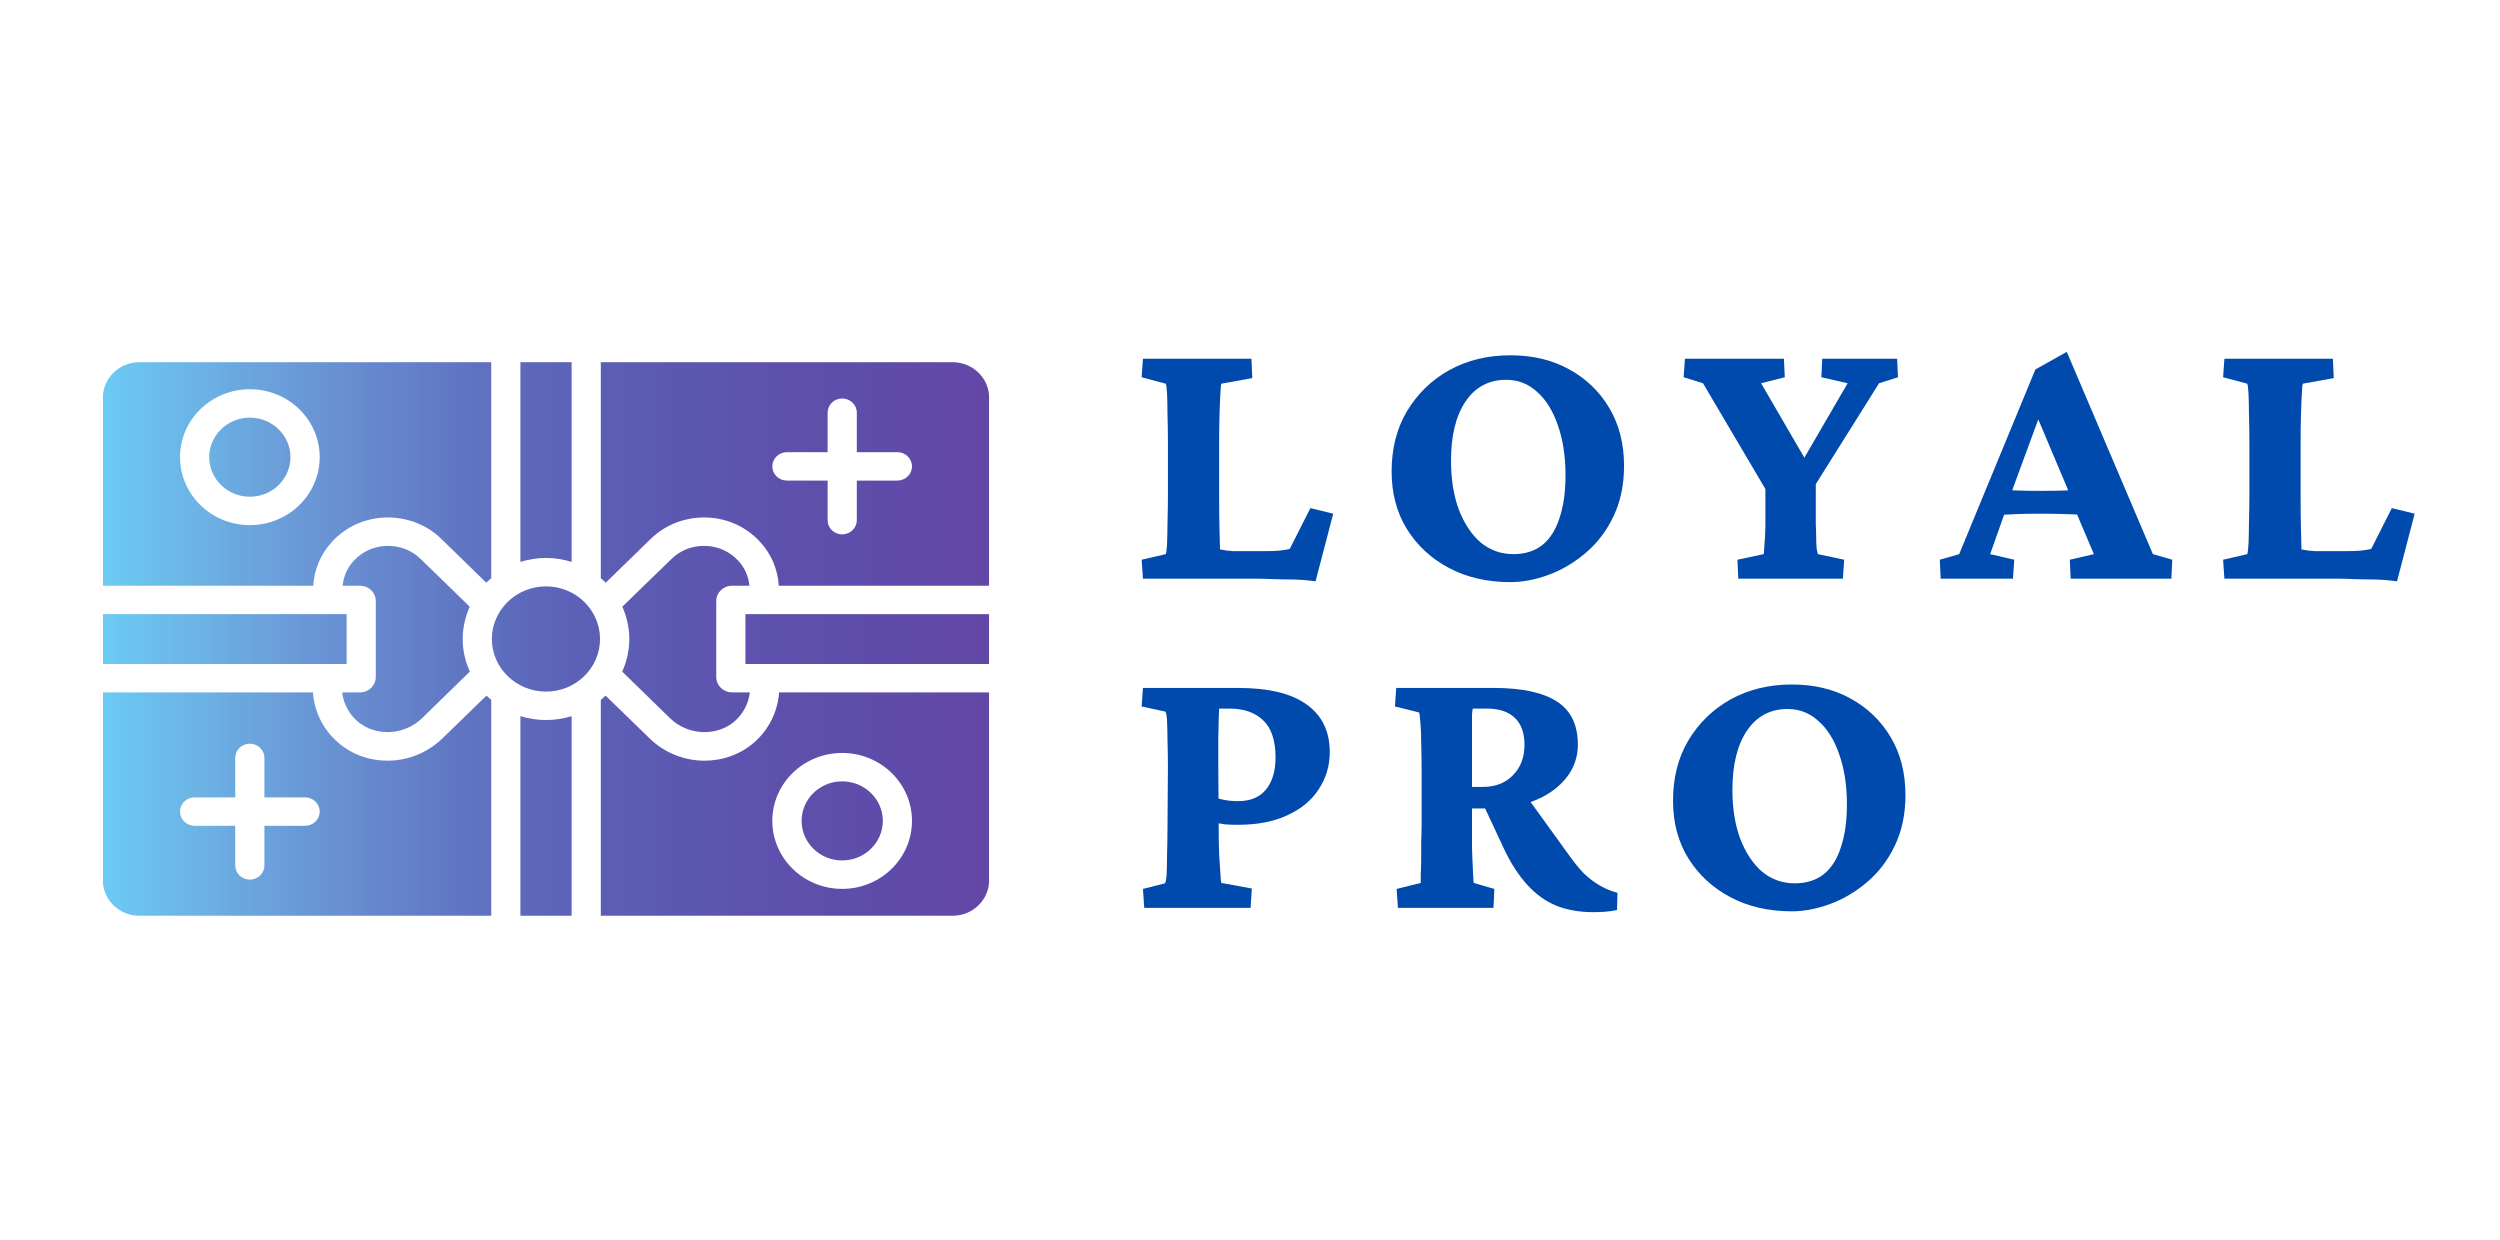
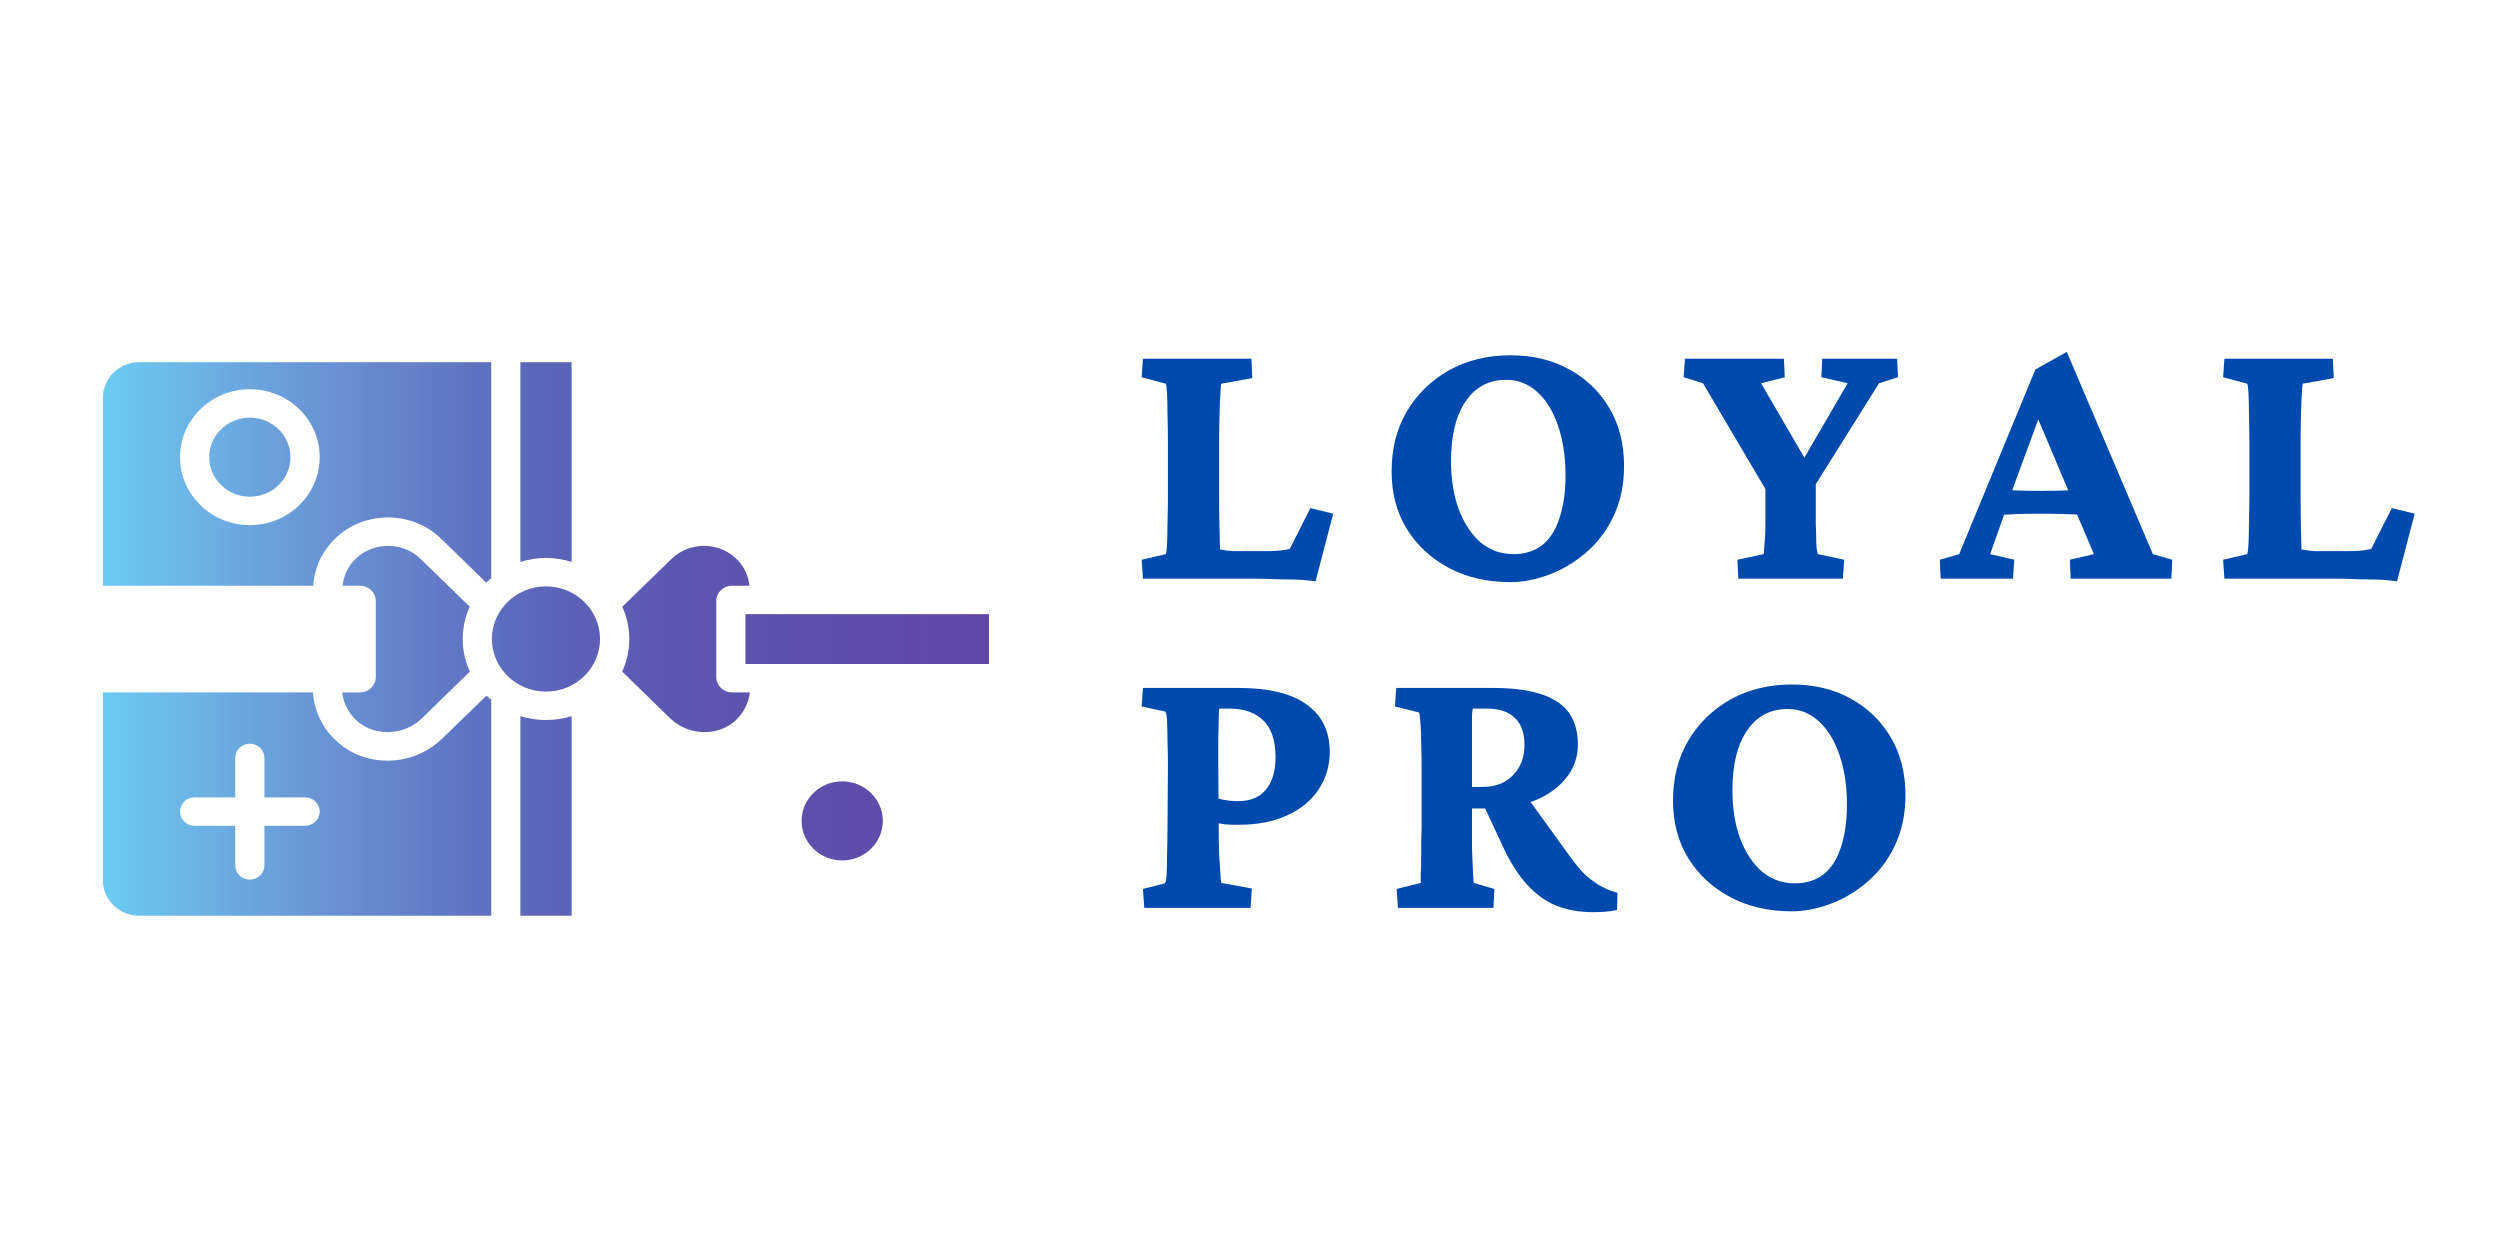
<svg xmlns="http://www.w3.org/2000/svg" width="121" zoomAndPan="magnify" viewBox="0 0 90.75 45" height="60" preserveAspectRatio="xMidYMid meet" version="1.2">
  <defs>
    <clipPath id="563b97ccfb">
      <path d="M 3.738 25.133 L 17.832 25.133 L 17.832 33.242 L 3.738 33.242 Z M 3.738 25.133 " />
    </clipPath>
    <clipPath id="62b6780b34">
      <path d="M 11.074 29.977 L 9.598 29.977 L 9.598 31.414 C 9.598 31.699 9.363 31.93 9.07 31.93 C 8.777 31.93 8.539 31.699 8.539 31.414 L 8.539 29.977 L 7.066 29.977 C 6.773 29.977 6.535 29.746 6.535 29.461 C 6.535 29.176 6.773 28.945 7.066 28.945 L 8.539 28.945 L 8.539 27.512 C 8.539 27.227 8.777 26.996 9.07 26.996 C 9.363 26.996 9.598 27.227 9.598 27.512 L 9.598 28.945 L 11.074 28.945 C 11.367 28.945 11.605 29.176 11.605 29.461 C 11.605 29.746 11.367 29.977 11.074 29.977 Z M 16.062 26.801 C 15.508 27.34 14.785 27.613 14.066 27.613 C 13.414 27.613 12.766 27.391 12.25 26.934 C 11.715 26.461 11.406 25.812 11.359 25.133 L 3.734 25.133 L 3.734 31.953 C 3.734 32.664 4.328 33.242 5.059 33.242 L 17.832 33.242 L 17.832 25.406 C 17.773 25.355 17.715 25.305 17.66 25.25 Z M 16.062 26.801 " />
    </clipPath>
    <clipPath id="66b19de475">
      <path d="M 11.074 29.977 L 9.598 29.977 L 9.598 31.414 C 9.598 31.699 9.363 31.93 9.07 31.93 C 8.777 31.93 8.539 31.699 8.539 31.414 L 8.539 29.977 L 7.066 29.977 C 6.773 29.977 6.535 29.746 6.535 29.461 C 6.535 29.176 6.773 28.945 7.066 28.945 L 8.539 28.945 L 8.539 27.512 C 8.539 27.227 8.777 26.996 9.07 26.996 C 9.363 26.996 9.598 27.227 9.598 27.512 L 9.598 28.945 L 11.074 28.945 C 11.367 28.945 11.605 29.176 11.605 29.461 C 11.605 29.746 11.367 29.977 11.074 29.977 Z M 16.062 26.801 C 15.508 27.34 14.785 27.613 14.066 27.613 C 13.414 27.613 12.766 27.391 12.25 26.934 C 11.715 26.461 11.406 25.812 11.359 25.133 L 3.734 25.133 L 3.734 31.953 C 3.734 32.664 4.328 33.242 5.059 33.242 L 17.832 33.242 L 17.832 25.406 C 17.773 25.355 17.715 25.305 17.66 25.25 L 16.062 26.801 " />
    </clipPath>
    <linearGradient x1="0.082" gradientTransform="matrix(34.482,0,0,33.561,0.917,29.187)" y1="0" x2="0.491" gradientUnits="userSpaceOnUse" y2="0" id="6af2a2c312">
      <stop style="stop-color:#6bcaf3;stop-opacity:1;" offset="0" />
      <stop style="stop-color:#6bcaf3;stop-opacity:1;" offset="0.008" />
      <stop style="stop-color:#6bc9f2;stop-opacity:1;" offset="0.012" />
      <stop style="stop-color:#6bc9f2;stop-opacity:1;" offset="0.016" />
      <stop style="stop-color:#6bc8f2;stop-opacity:1;" offset="0.031" />
      <stop style="stop-color:#6bc7f1;stop-opacity:1;" offset="0.039" />
      <stop style="stop-color:#6bc7f1;stop-opacity:1;" offset="0.047" />
      <stop style="stop-color:#6bc5f0;stop-opacity:1;" offset="0.051" />
      <stop style="stop-color:#6bc5f0;stop-opacity:1;" offset="0.055" />
      <stop style="stop-color:#6bc5f0;stop-opacity:1;" offset="0.062" />
      <stop style="stop-color:#6bc4ef;stop-opacity:1;" offset="0.066" />
      <stop style="stop-color:#6bc3ef;stop-opacity:1;" offset="0.07" />
      <stop style="stop-color:#6bc3ef;stop-opacity:1;" offset="0.078" />
      <stop style="stop-color:#6bc2ee;stop-opacity:1;" offset="0.086" />
      <stop style="stop-color:#6bc2ee;stop-opacity:1;" offset="0.094" />
      <stop style="stop-color:#6cc0ed;stop-opacity:1;" offset="0.098" />
      <stop style="stop-color:#6cc0ed;stop-opacity:1;" offset="0.102" />
      <stop style="stop-color:#6cbfed;stop-opacity:1;" offset="0.109" />
      <stop style="stop-color:#6cbfec;stop-opacity:1;" offset="0.117" />
      <stop style="stop-color:#6cbeec;stop-opacity:1;" offset="0.125" />
      <stop style="stop-color:#6cbdec;stop-opacity:1;" offset="0.133" />
      <stop style="stop-color:#6cbdeb;stop-opacity:1;" offset="0.141" />
      <stop style="stop-color:#6cbceb;stop-opacity:1;" offset="0.145" />
      <stop style="stop-color:#6cbcea;stop-opacity:1;" offset="0.148" />
      <stop style="stop-color:#6cbbea;stop-opacity:1;" offset="0.152" />
      <stop style="stop-color:#6cbbea;stop-opacity:1;" offset="0.156" />
      <stop style="stop-color:#6cbaea;stop-opacity:1;" offset="0.164" />
      <stop style="stop-color:#6cbae9;stop-opacity:1;" offset="0.172" />
      <stop style="stop-color:#6cb9e9;stop-opacity:1;" offset="0.18" />
      <stop style="stop-color:#6cb9e9;stop-opacity:1;" offset="0.188" />
      <stop style="stop-color:#6cb7e8;stop-opacity:1;" offset="0.191" />
      <stop style="stop-color:#6cb7e8;stop-opacity:1;" offset="0.195" />
      <stop style="stop-color:#6cb7e8;stop-opacity:1;" offset="0.203" />
      <stop style="stop-color:#6cb6e7;stop-opacity:1;" offset="0.211" />
      <stop style="stop-color:#6cb5e7;stop-opacity:1;" offset="0.219" />
      <stop style="stop-color:#6cb4e7;stop-opacity:1;" offset="0.234" />
      <stop style="stop-color:#6cb4e6;stop-opacity:1;" offset="0.242" />
      <stop style="stop-color:#6cb3e5;stop-opacity:1;" offset="0.246" />
      <stop style="stop-color:#6cb2e5;stop-opacity:1;" offset="0.25" />
      <stop style="stop-color:#6cb2e5;stop-opacity:1;" offset="0.258" />
      <stop style="stop-color:#6cb1e5;stop-opacity:1;" offset="0.266" />
      <stop style="stop-color:#6cb0e4;stop-opacity:1;" offset="0.273" />
      <stop style="stop-color:#6cafe4;stop-opacity:1;" offset="0.281" />
      <stop style="stop-color:#6cafe3;stop-opacity:1;" offset="0.289" />
      <stop style="stop-color:#6baee3;stop-opacity:1;" offset="0.297" />
      <stop style="stop-color:#6bade2;stop-opacity:1;" offset="0.305" />
      <stop style="stop-color:#6bace2;stop-opacity:1;" offset="0.312" />
      <stop style="stop-color:#6babe1;stop-opacity:1;" offset="0.316" />
      <stop style="stop-color:#6baae1;stop-opacity:1;" offset="0.32" />
      <stop style="stop-color:#6baae1;stop-opacity:1;" offset="0.328" />
      <stop style="stop-color:#6aa9e0;stop-opacity:1;" offset="0.332" />
      <stop style="stop-color:#6aa9e0;stop-opacity:1;" offset="0.336" />
      <stop style="stop-color:#6aa8e0;stop-opacity:1;" offset="0.344" />
      <stop style="stop-color:#6aa7df;stop-opacity:1;" offset="0.352" />
      <stop style="stop-color:#6aa7df;stop-opacity:1;" offset="0.359" />
      <stop style="stop-color:#6aa6de;stop-opacity:1;" offset="0.367" />
      <stop style="stop-color:#6ba6de;stop-opacity:1;" offset="0.375" />
      <stop style="stop-color:#6ba5de;stop-opacity:1;" offset="0.383" />
      <stop style="stop-color:#6ba4dd;stop-opacity:1;" offset="0.391" />
      <stop style="stop-color:#6ba3dd;stop-opacity:1;" offset="0.398" />
      <stop style="stop-color:#6ba3dc;stop-opacity:1;" offset="0.402" />
      <stop style="stop-color:#6ba2dc;stop-opacity:1;" offset="0.406" />
      <stop style="stop-color:#6ba2dc;stop-opacity:1;" offset="0.414" />
      <stop style="stop-color:#6ba1dc;stop-opacity:1;" offset="0.422" />
      <stop style="stop-color:#6ba1db;stop-opacity:1;" offset="0.43" />
      <stop style="stop-color:#6ba0db;stop-opacity:1;" offset="0.438" />
      <stop style="stop-color:#6b9fda;stop-opacity:1;" offset="0.445" />
      <stop style="stop-color:#6b9eda;stop-opacity:1;" offset="0.453" />
      <stop style="stop-color:#6b9dda;stop-opacity:1;" offset="0.461" />
      <stop style="stop-color:#6a9dd9;stop-opacity:1;" offset="0.469" />
      <stop style="stop-color:#6a9cd9;stop-opacity:1;" offset="0.477" />
      <stop style="stop-color:#6a9bd8;stop-opacity:1;" offset="0.48" />
      <stop style="stop-color:#6a9ad8;stop-opacity:1;" offset="0.484" />
      <stop style="stop-color:#6a9ad8;stop-opacity:1;" offset="0.492" />
      <stop style="stop-color:#6999d7;stop-opacity:1;" offset="0.5" />
      <stop style="stop-color:#6998d7;stop-opacity:1;" offset="0.508" />
      <stop style="stop-color:#6998d6;stop-opacity:1;" offset="0.516" />
      <stop style="stop-color:#6997d6;stop-opacity:1;" offset="0.52" />
      <stop style="stop-color:#6996d6;stop-opacity:1;" offset="0.523" />
      <stop style="stop-color:#6996d5;stop-opacity:1;" offset="0.531" />
      <stop style="stop-color:#6995d5;stop-opacity:1;" offset="0.547" />
      <stop style="stop-color:#6995d5;stop-opacity:1;" offset="0.555" />
      <stop style="stop-color:#6894d4;stop-opacity:1;" offset="0.562" />
      <stop style="stop-color:#6894d4;stop-opacity:1;" offset="0.57" />
      <stop style="stop-color:#6893d4;stop-opacity:1;" offset="0.574" />
      <stop style="stop-color:#6892d3;stop-opacity:1;" offset="0.578" />
      <stop style="stop-color:#6892d3;stop-opacity:1;" offset="0.586" />
      <stop style="stop-color:#6891d3;stop-opacity:1;" offset="0.594" />
      <stop style="stop-color:#6890d2;stop-opacity:1;" offset="0.602" />
      <stop style="stop-color:#6890d2;stop-opacity:1;" offset="0.609" />
      <stop style="stop-color:#688fd2;stop-opacity:1;" offset="0.617" />
      <stop style="stop-color:#688fd1;stop-opacity:1;" offset="0.625" />
      <stop style="stop-color:#688ed1;stop-opacity:1;" offset="0.641" />
      <stop style="stop-color:#688dd0;stop-opacity:1;" offset="0.648" />
      <stop style="stop-color:#678dd0;stop-opacity:1;" offset="0.656" />
      <stop style="stop-color:#678cd0;stop-opacity:1;" offset="0.66" />
      <stop style="stop-color:#678bcf;stop-opacity:1;" offset="0.664" />
      <stop style="stop-color:#678acf;stop-opacity:1;" offset="0.672" />
      <stop style="stop-color:#668ace;stop-opacity:1;" offset="0.676" />
      <stop style="stop-color:#6689ce;stop-opacity:1;" offset="0.68" />
      <stop style="stop-color:#6689ce;stop-opacity:1;" offset="0.688" />
      <stop style="stop-color:#6688cd;stop-opacity:1;" offset="0.691" />
      <stop style="stop-color:#6687cd;stop-opacity:1;" offset="0.695" />
      <stop style="stop-color:#6687cd;stop-opacity:1;" offset="0.703" />
      <stop style="stop-color:#6686cc;stop-opacity:1;" offset="0.711" />
      <stop style="stop-color:#6686cc;stop-opacity:1;" offset="0.719" />
      <stop style="stop-color:#6585cc;stop-opacity:1;" offset="0.727" />
      <stop style="stop-color:#6585cb;stop-opacity:1;" offset="0.734" />
      <stop style="stop-color:#6584cb;stop-opacity:1;" offset="0.75" />
      <stop style="stop-color:#6583cb;stop-opacity:1;" offset="0.758" />
      <stop style="stop-color:#6582ca;stop-opacity:1;" offset="0.766" />
      <stop style="stop-color:#6581ca;stop-opacity:1;" offset="0.781" />
      <stop style="stop-color:#6581c9;stop-opacity:1;" offset="0.797" />
      <stop style="stop-color:#6480c9;stop-opacity:1;" offset="0.805" />
      <stop style="stop-color:#647fc8;stop-opacity:1;" offset="0.812" />
      <stop style="stop-color:#637ec8;stop-opacity:1;" offset="0.816" />
      <stop style="stop-color:#637dc7;stop-opacity:1;" offset="0.82" />
      <stop style="stop-color:#637dc7;stop-opacity:1;" offset="0.828" />
      <stop style="stop-color:#637dc7;stop-opacity:1;" offset="0.836" />
      <stop style="stop-color:#627cc7;stop-opacity:1;" offset="0.844" />
      <stop style="stop-color:#627bc6;stop-opacity:1;" offset="0.852" />
      <stop style="stop-color:#627bc6;stop-opacity:1;" offset="0.859" />
      <stop style="stop-color:#627ac6;stop-opacity:1;" offset="0.867" />
      <stop style="stop-color:#617ac5;stop-opacity:1;" offset="0.875" />
      <stop style="stop-color:#6179c5;stop-opacity:1;" offset="0.891" />
      <stop style="stop-color:#6178c4;stop-opacity:1;" offset="0.895" />
      <stop style="stop-color:#6177c4;stop-opacity:1;" offset="0.898" />
      <stop style="stop-color:#6177c4;stop-opacity:1;" offset="0.906" />
      <stop style="stop-color:#6076c3;stop-opacity:1;" offset="0.914" />
      <stop style="stop-color:#6075c3;stop-opacity:1;" offset="0.922" />
      <stop style="stop-color:#6074c2;stop-opacity:1;" offset="0.938" />
      <stop style="stop-color:#6074c2;stop-opacity:1;" offset="0.945" />
      <stop style="stop-color:#5f73c1;stop-opacity:1;" offset="0.949" />
      <stop style="stop-color:#5f72c1;stop-opacity:1;" offset="0.953" />
      <stop style="stop-color:#5f72c1;stop-opacity:1;" offset="0.961" />
      <stop style="stop-color:#5f72c1;stop-opacity:1;" offset="0.969" />
      <stop style="stop-color:#5f71c0;stop-opacity:1;" offset="0.977" />
      <stop style="stop-color:#5f71c0;stop-opacity:1;" offset="0.984" />
      <stop style="stop-color:#5e70bf;stop-opacity:1;" offset="1" />
    </linearGradient>
    <clipPath id="32222a192e">
-       <path d="M 21.809 13.148 L 35.902 13.148 L 35.902 21.262 L 21.809 21.262 Z M 21.809 13.148 " />
-     </clipPath>
+       </clipPath>
    <clipPath id="9cd3470669">
      <path d="M 32.574 17.445 L 31.102 17.445 L 31.102 18.883 C 31.102 19.168 30.863 19.398 30.57 19.398 C 30.277 19.398 30.043 19.168 30.043 18.883 L 30.043 17.445 L 28.566 17.445 C 28.273 17.445 28.035 17.215 28.035 16.93 C 28.035 16.645 28.273 16.414 28.566 16.414 L 30.043 16.414 L 30.043 14.98 C 30.043 14.695 30.277 14.465 30.57 14.465 C 30.863 14.465 31.102 14.695 31.102 14.98 L 31.102 16.414 L 32.574 16.414 C 32.867 16.414 33.105 16.645 33.105 16.93 C 33.105 17.215 32.867 17.445 32.574 17.445 Z M 34.582 13.148 L 21.809 13.148 L 21.809 20.988 C 21.871 21.039 21.93 21.094 21.988 21.152 L 23.621 19.562 C 24.156 19.043 24.867 18.77 25.621 18.785 C 26.375 18.801 27.07 19.109 27.578 19.656 C 27.996 20.102 28.234 20.664 28.27 21.262 L 35.906 21.262 L 35.906 14.438 C 35.906 13.727 35.312 13.148 34.582 13.148 Z M 34.582 13.148 " />
    </clipPath>
    <clipPath id="f7a337b845">
-       <path d="M 32.574 17.445 L 31.102 17.445 L 31.102 18.883 C 31.102 19.168 30.863 19.398 30.57 19.398 C 30.277 19.398 30.043 19.168 30.043 18.883 L 30.043 17.445 L 28.566 17.445 C 28.273 17.445 28.035 17.215 28.035 16.93 C 28.035 16.645 28.273 16.414 28.566 16.414 L 30.043 16.414 L 30.043 14.98 C 30.043 14.695 30.277 14.465 30.57 14.465 C 30.863 14.465 31.102 14.695 31.102 14.98 L 31.102 16.414 L 32.574 16.414 C 32.867 16.414 33.105 16.645 33.105 16.93 C 33.105 17.215 32.867 17.445 32.574 17.445 Z M 34.582 13.148 L 21.809 13.148 L 21.809 20.988 C 21.871 21.039 21.93 21.094 21.988 21.152 L 23.621 19.562 C 24.156 19.043 24.867 18.77 25.621 18.785 C 26.375 18.801 27.07 19.109 27.578 19.656 C 27.996 20.102 28.234 20.664 28.27 21.262 L 35.906 21.262 L 35.906 14.438 C 35.906 13.727 35.312 13.148 34.582 13.148 " />
+       <path d="M 32.574 17.445 L 31.102 17.445 L 31.102 18.883 C 31.102 19.168 30.863 19.398 30.57 19.398 C 30.277 19.398 30.043 19.168 30.043 18.883 L 30.043 17.445 L 28.566 17.445 C 28.273 17.445 28.035 17.215 28.035 16.93 L 30.043 16.414 L 30.043 14.98 C 30.043 14.695 30.277 14.465 30.57 14.465 C 30.863 14.465 31.102 14.695 31.102 14.98 L 31.102 16.414 L 32.574 16.414 C 32.867 16.414 33.105 16.645 33.105 16.93 C 33.105 17.215 32.867 17.445 32.574 17.445 Z M 34.582 13.148 L 21.809 13.148 L 21.809 20.988 C 21.871 21.039 21.93 21.094 21.988 21.152 L 23.621 19.562 C 24.156 19.043 24.867 18.77 25.621 18.785 C 26.375 18.801 27.07 19.109 27.578 19.656 C 27.996 20.102 28.234 20.664 28.27 21.262 L 35.906 21.262 L 35.906 14.438 C 35.906 13.727 35.312 13.148 34.582 13.148 " />
    </clipPath>
    <linearGradient x1="0.606" gradientTransform="matrix(34.482,0,0,33.561,0.917,17.206)" y1="0" x2="1.015" gradientUnits="userSpaceOnUse" y2="0" id="48e0c2a367">
      <stop style="stop-color:#5c5eb5;stop-opacity:1;" offset="0" />
      <stop style="stop-color:#5c5eb5;stop-opacity:1;" offset="0.031" />
      <stop style="stop-color:#5c5eb4;stop-opacity:1;" offset="0.047" />
      <stop style="stop-color:#5c5db4;stop-opacity:1;" offset="0.062" />
      <stop style="stop-color:#5c5cb4;stop-opacity:1;" offset="0.078" />
      <stop style="stop-color:#5c5cb3;stop-opacity:1;" offset="0.094" />
      <stop style="stop-color:#5c5bb3;stop-opacity:1;" offset="0.109" />
      <stop style="stop-color:#5c5bb3;stop-opacity:1;" offset="0.117" />
      <stop style="stop-color:#5c5bb2;stop-opacity:1;" offset="0.125" />
      <stop style="stop-color:#5c5ab2;stop-opacity:1;" offset="0.141" />
      <stop style="stop-color:#5c59b2;stop-opacity:1;" offset="0.156" />
      <stop style="stop-color:#5c58b1;stop-opacity:1;" offset="0.188" />
      <stop style="stop-color:#5c58b1;stop-opacity:1;" offset="0.219" />
      <stop style="stop-color:#5c57b0;stop-opacity:1;" offset="0.234" />
      <stop style="stop-color:#5c57b0;stop-opacity:1;" offset="0.25" />
      <stop style="stop-color:#5d56af;stop-opacity:1;" offset="0.266" />
      <stop style="stop-color:#5d55af;stop-opacity:1;" offset="0.281" />
      <stop style="stop-color:#5d55af;stop-opacity:1;" offset="0.312" />
      <stop style="stop-color:#5d54af;stop-opacity:1;" offset="0.328" />
      <stop style="stop-color:#5d54ae;stop-opacity:1;" offset="0.344" />
      <stop style="stop-color:#5d53ae;stop-opacity:1;" offset="0.375" />
      <stop style="stop-color:#5d53ae;stop-opacity:1;" offset="0.391" />
      <stop style="stop-color:#5d52ad;stop-opacity:1;" offset="0.406" />
      <stop style="stop-color:#5d52ad;stop-opacity:1;" offset="0.422" />
      <stop style="stop-color:#5d51ad;stop-opacity:1;" offset="0.438" />
      <stop style="stop-color:#5d50ac;stop-opacity:1;" offset="0.469" />
      <stop style="stop-color:#5e50ac;stop-opacity:1;" offset="0.5" />
      <stop style="stop-color:#5e4fab;stop-opacity:1;" offset="0.562" />
      <stop style="stop-color:#5e4eab;stop-opacity:1;" offset="0.594" />
      <stop style="stop-color:#5e4eab;stop-opacity:1;" offset="0.625" />
      <stop style="stop-color:#5f4daa;stop-opacity:1;" offset="0.688" />
      <stop style="stop-color:#5f4caa;stop-opacity:1;" offset="0.703" />
      <stop style="stop-color:#5f4ca9;stop-opacity:1;" offset="0.719" />
      <stop style="stop-color:#5f4ba9;stop-opacity:1;" offset="0.75" />
      <stop style="stop-color:#604ba8;stop-opacity:1;" offset="0.781" />
      <stop style="stop-color:#604aa8;stop-opacity:1;" offset="0.812" />
      <stop style="stop-color:#614aa8;stop-opacity:1;" offset="0.844" />
      <stop style="stop-color:#6249a8;stop-opacity:1;" offset="0.875" />
      <stop style="stop-color:#6249a8;stop-opacity:1;" offset="0.906" />
      <stop style="stop-color:#6248a7;stop-opacity:1;" offset="0.938" />
      <stop style="stop-color:#6348a7;stop-opacity:1;" offset="0.953" />
      <stop style="stop-color:#6347a7;stop-opacity:1;" offset="0.969" />
      <stop style="stop-color:#6347a7;stop-opacity:1;" offset="1" />
    </linearGradient>
    <clipPath id="67e9e99cf6">
      <path d="M 27.059 22.293 L 35.902 22.293 L 35.902 24.102 L 27.059 24.102 Z M 27.059 22.293 " />
    </clipPath>
    <linearGradient x1="0.758" gradientTransform="matrix(34.482,0,0,33.561,0.917,23.197)" y1="0" x2="1.015" gradientUnits="userSpaceOnUse" y2="0" id="0af9578f65">
      <stop style="stop-color:#5d53ae;stop-opacity:1;" offset="0" />
      <stop style="stop-color:#5d53ae;stop-opacity:1;" offset="0.016" />
      <stop style="stop-color:#5d52ad;stop-opacity:1;" offset="0.031" />
      <stop style="stop-color:#5d52ad;stop-opacity:1;" offset="0.062" />
      <stop style="stop-color:#5d52ad;stop-opacity:1;" offset="0.07" />
      <stop style="stop-color:#5d51ad;stop-opacity:1;" offset="0.078" />
      <stop style="stop-color:#5d51ad;stop-opacity:1;" offset="0.094" />
      <stop style="stop-color:#5d50ac;stop-opacity:1;" offset="0.125" />
      <stop style="stop-color:#5e4fab;stop-opacity:1;" offset="0.25" />
      <stop style="stop-color:#5e4fab;stop-opacity:1;" offset="0.312" />
      <stop style="stop-color:#5e4eab;stop-opacity:1;" offset="0.344" />
      <stop style="stop-color:#5e4eab;stop-opacity:1;" offset="0.375" />
      <stop style="stop-color:#5f4daa;stop-opacity:1;" offset="0.438" />
      <stop style="stop-color:#5f4caa;stop-opacity:1;" offset="0.5" />
      <stop style="stop-color:#5f4caa;stop-opacity:1;" offset="0.516" />
      <stop style="stop-color:#5f4ca9;stop-opacity:1;" offset="0.531" />
      <stop style="stop-color:#5f4ba9;stop-opacity:1;" offset="0.562" />
      <stop style="stop-color:#5f4ba9;stop-opacity:1;" offset="0.625" />
      <stop style="stop-color:#604aa8;stop-opacity:1;" offset="0.688" />
      <stop style="stop-color:#614aa8;stop-opacity:1;" offset="0.719" />
      <stop style="stop-color:#6149a8;stop-opacity:1;" offset="0.75" />
      <stop style="stop-color:#6249a8;stop-opacity:1;" offset="0.875" />
      <stop style="stop-color:#6248a7;stop-opacity:1;" offset="0.906" />
      <stop style="stop-color:#6348a7;stop-opacity:1;" offset="0.922" />
      <stop style="stop-color:#6347a7;stop-opacity:1;" offset="0.938" />
      <stop style="stop-color:#6347a7;stop-opacity:1;" offset="1" />
    </linearGradient>
    <clipPath id="426aca87c3">
      <path d="M 21.809 25.133 L 35.902 25.133 L 35.902 33.242 L 21.809 33.242 Z M 21.809 25.133 " />
    </clipPath>
    <clipPath id="b7096cba34">
-       <path d="M 30.57 27.332 C 31.969 27.332 33.105 28.438 33.105 29.797 C 33.105 31.16 31.969 32.266 30.57 32.266 C 29.172 32.266 28.035 31.16 28.035 29.797 C 28.035 28.438 29.172 27.332 30.57 27.332 Z M 27.395 26.934 C 26.879 27.391 26.227 27.613 25.574 27.613 C 24.855 27.613 24.129 27.34 23.578 26.801 L 21.98 25.25 C 21.926 25.305 21.867 25.355 21.809 25.406 L 21.809 33.242 L 34.582 33.242 C 35.312 33.242 35.906 32.664 35.906 31.953 L 35.906 25.133 L 28.281 25.133 C 28.234 25.812 27.926 26.461 27.395 26.934 Z M 27.395 26.934 " />
-     </clipPath>
+       </clipPath>
    <clipPath id="f61629f75a">
      <path d="M 30.57 27.332 C 31.969 27.332 33.105 28.438 33.105 29.797 C 33.105 31.16 31.969 32.266 30.57 32.266 C 29.172 32.266 28.035 31.16 28.035 29.797 C 28.035 28.438 29.172 27.332 30.57 27.332 Z M 27.395 26.934 C 26.879 27.391 26.227 27.613 25.574 27.613 C 24.855 27.613 24.129 27.34 23.578 26.801 L 21.98 25.25 C 21.926 25.305 21.867 25.355 21.809 25.406 L 21.809 33.242 L 34.582 33.242 C 35.312 33.242 35.906 32.664 35.906 31.953 L 35.906 25.133 L 28.281 25.133 C 28.234 25.812 27.926 26.461 27.395 26.934 " />
    </clipPath>
    <linearGradient x1="0.606" gradientTransform="matrix(34.482,0,0,33.561,0.917,29.187)" y1="0" x2="1.015" gradientUnits="userSpaceOnUse" y2="0" id="a28927ed47">
      <stop style="stop-color:#5c5eb5;stop-opacity:1;" offset="0" />
      <stop style="stop-color:#5c5eb5;stop-opacity:1;" offset="0.031" />
      <stop style="stop-color:#5c5eb4;stop-opacity:1;" offset="0.047" />
      <stop style="stop-color:#5c5db4;stop-opacity:1;" offset="0.062" />
      <stop style="stop-color:#5c5cb4;stop-opacity:1;" offset="0.078" />
      <stop style="stop-color:#5c5cb3;stop-opacity:1;" offset="0.094" />
      <stop style="stop-color:#5c5bb3;stop-opacity:1;" offset="0.109" />
      <stop style="stop-color:#5c5bb3;stop-opacity:1;" offset="0.117" />
      <stop style="stop-color:#5c5bb2;stop-opacity:1;" offset="0.125" />
      <stop style="stop-color:#5c5ab2;stop-opacity:1;" offset="0.141" />
      <stop style="stop-color:#5c59b2;stop-opacity:1;" offset="0.156" />
      <stop style="stop-color:#5c58b1;stop-opacity:1;" offset="0.188" />
      <stop style="stop-color:#5c58b1;stop-opacity:1;" offset="0.219" />
      <stop style="stop-color:#5c57b0;stop-opacity:1;" offset="0.234" />
      <stop style="stop-color:#5c57b0;stop-opacity:1;" offset="0.25" />
      <stop style="stop-color:#5d56af;stop-opacity:1;" offset="0.266" />
      <stop style="stop-color:#5d55af;stop-opacity:1;" offset="0.281" />
      <stop style="stop-color:#5d55af;stop-opacity:1;" offset="0.312" />
      <stop style="stop-color:#5d54af;stop-opacity:1;" offset="0.328" />
      <stop style="stop-color:#5d54ae;stop-opacity:1;" offset="0.344" />
      <stop style="stop-color:#5d53ae;stop-opacity:1;" offset="0.375" />
      <stop style="stop-color:#5d53ae;stop-opacity:1;" offset="0.391" />
      <stop style="stop-color:#5d52ad;stop-opacity:1;" offset="0.406" />
      <stop style="stop-color:#5d52ad;stop-opacity:1;" offset="0.422" />
      <stop style="stop-color:#5d51ad;stop-opacity:1;" offset="0.438" />
      <stop style="stop-color:#5d50ac;stop-opacity:1;" offset="0.469" />
      <stop style="stop-color:#5e50ac;stop-opacity:1;" offset="0.5" />
      <stop style="stop-color:#5e4fab;stop-opacity:1;" offset="0.562" />
      <stop style="stop-color:#5e4eab;stop-opacity:1;" offset="0.594" />
      <stop style="stop-color:#5e4eab;stop-opacity:1;" offset="0.625" />
      <stop style="stop-color:#5f4daa;stop-opacity:1;" offset="0.688" />
      <stop style="stop-color:#5f4caa;stop-opacity:1;" offset="0.703" />
      <stop style="stop-color:#5f4ca9;stop-opacity:1;" offset="0.719" />
      <stop style="stop-color:#5f4ba9;stop-opacity:1;" offset="0.75" />
      <stop style="stop-color:#604ba8;stop-opacity:1;" offset="0.781" />
      <stop style="stop-color:#604aa8;stop-opacity:1;" offset="0.812" />
      <stop style="stop-color:#614aa8;stop-opacity:1;" offset="0.844" />
      <stop style="stop-color:#6249a8;stop-opacity:1;" offset="0.875" />
      <stop style="stop-color:#6249a8;stop-opacity:1;" offset="0.906" />
      <stop style="stop-color:#6248a7;stop-opacity:1;" offset="0.938" />
      <stop style="stop-color:#6348a7;stop-opacity:1;" offset="0.953" />
      <stop style="stop-color:#6347a7;stop-opacity:1;" offset="0.969" />
      <stop style="stop-color:#6347a7;stop-opacity:1;" offset="1" />
    </linearGradient>
    <clipPath id="279d4557b9">
      <path d="M 22.586 19.805 L 27.219 19.805 L 27.219 26.746 L 22.586 26.746 Z M 22.586 19.805 " />
    </clipPath>
    <clipPath id="fc515ff4cb">
      <path d="M 24.324 26.074 C 24.973 26.703 26.027 26.746 26.68 26.172 C 26.988 25.895 27.176 25.523 27.219 25.133 L 26.57 25.133 C 26.254 25.133 26 24.883 26 24.574 L 26 21.816 C 26 21.512 26.254 21.262 26.57 21.262 L 27.203 21.262 C 27.172 20.922 27.031 20.602 26.797 20.352 C 26.484 20.016 26.055 19.824 25.594 19.816 C 25.133 19.805 24.699 19.973 24.371 20.293 L 22.59 22.023 C 22.75 22.383 22.844 22.781 22.844 23.195 C 22.844 23.617 22.75 24.016 22.586 24.379 Z M 24.324 26.074 " />
    </clipPath>
    <clipPath id="bcea753926">
      <path d="M 24.324 26.074 C 24.973 26.703 26.027 26.746 26.68 26.172 C 26.988 25.895 27.176 25.523 27.219 25.133 L 26.57 25.133 C 26.254 25.133 26 24.883 26 24.574 L 26 21.816 C 26 21.512 26.254 21.262 26.57 21.262 L 27.203 21.262 C 27.172 20.922 27.031 20.602 26.797 20.352 C 26.484 20.016 26.055 19.824 25.594 19.816 C 25.133 19.805 24.699 19.973 24.371 20.293 L 22.59 22.023 C 22.75 22.383 22.844 22.781 22.844 23.195 C 22.844 23.617 22.75 24.016 22.586 24.379 L 24.324 26.074 " />
    </clipPath>
    <linearGradient x1="0.628" gradientTransform="matrix(34.482,0,0,33.561,0.917,23.195)" y1="0" x2="0.763" gradientUnits="userSpaceOnUse" y2="0" id="e4762a133b">
      <stop style="stop-color:#5c5cb4;stop-opacity:1;" offset="0" />
      <stop style="stop-color:#5c5cb4;stop-opacity:1;" offset="0.125" />
      <stop style="stop-color:#5c5bb3;stop-opacity:1;" offset="0.156" />
      <stop style="stop-color:#5c5bb2;stop-opacity:1;" offset="0.188" />
      <stop style="stop-color:#5c5ab2;stop-opacity:1;" offset="0.219" />
      <stop style="stop-color:#5c5ab2;stop-opacity:1;" offset="0.25" />
      <stop style="stop-color:#5c59b1;stop-opacity:1;" offset="0.312" />
      <stop style="stop-color:#5c58b1;stop-opacity:1;" offset="0.375" />
      <stop style="stop-color:#5c58b0;stop-opacity:1;" offset="0.5" />
      <stop style="stop-color:#5c57b0;stop-opacity:1;" offset="0.562" />
      <stop style="stop-color:#5c56b0;stop-opacity:1;" offset="0.594" />
      <stop style="stop-color:#5d56b0;stop-opacity:1;" offset="0.609" />
      <stop style="stop-color:#5d55af;stop-opacity:1;" offset="0.625" />
      <stop style="stop-color:#5d55af;stop-opacity:1;" offset="0.75" />
      <stop style="stop-color:#5d55af;stop-opacity:1;" offset="0.812" />
      <stop style="stop-color:#5d54ae;stop-opacity:1;" offset="0.875" />
      <stop style="stop-color:#5d53ae;stop-opacity:1;" offset="1" />
    </linearGradient>
    <clipPath id="249a3df2b1">
      <path d="M 12.422 19.805 L 17.055 19.805 L 17.055 26.746 L 12.422 26.746 Z M 12.422 19.805 " />
    </clipPath>
    <clipPath id="7893a59575">
      <path d="M 15.273 20.293 C 14.941 19.973 14.512 19.805 14.047 19.816 C 13.586 19.824 13.156 20.016 12.844 20.352 C 12.609 20.602 12.469 20.922 12.438 21.262 L 13.07 21.262 C 13.387 21.262 13.641 21.512 13.641 21.816 L 13.641 24.574 C 13.641 24.883 13.387 25.133 13.07 25.133 L 12.422 25.133 C 12.465 25.523 12.652 25.895 12.961 26.172 C 13.613 26.746 14.668 26.703 15.316 26.074 L 17.055 24.379 C 16.891 24.016 16.797 23.617 16.797 23.195 C 16.797 22.781 16.891 22.383 17.051 22.023 Z M 15.273 20.293 " />
    </clipPath>
    <clipPath id="b75d0f1010">
      <path d="M 15.273 20.293 C 14.941 19.973 14.512 19.805 14.047 19.816 C 13.586 19.824 13.156 20.016 12.844 20.352 C 12.609 20.602 12.469 20.922 12.438 21.262 L 13.07 21.262 C 13.387 21.262 13.641 21.512 13.641 21.816 L 13.641 24.574 C 13.641 24.883 13.387 25.133 13.07 25.133 L 12.422 25.133 C 12.465 25.523 12.652 25.895 12.961 26.172 C 13.613 26.746 14.668 26.703 15.316 26.074 L 17.055 24.379 C 16.891 24.016 16.797 23.617 16.797 23.195 C 16.797 22.781 16.891 22.383 17.051 22.023 L 15.273 20.293 " />
    </clipPath>
    <linearGradient x1="0.334" gradientTransform="matrix(34.482,0,0,33.561,0.917,23.195)" y1="0" x2="0.468" gradientUnits="userSpaceOnUse" y2="0" id="8d31f6084b">
      <stop style="stop-color:#688fd1;stop-opacity:1;" offset="0" />
      <stop style="stop-color:#688fd1;stop-opacity:1;" offset="0.031" />
      <stop style="stop-color:#688ed1;stop-opacity:1;" offset="0.062" />
      <stop style="stop-color:#688dd0;stop-opacity:1;" offset="0.094" />
      <stop style="stop-color:#678cd0;stop-opacity:1;" offset="0.125" />
      <stop style="stop-color:#678bd0;stop-opacity:1;" offset="0.156" />
      <stop style="stop-color:#678acf;stop-opacity:1;" offset="0.188" />
      <stop style="stop-color:#668ace;stop-opacity:1;" offset="0.203" />
      <stop style="stop-color:#6689ce;stop-opacity:1;" offset="0.211" />
      <stop style="stop-color:#6688ce;stop-opacity:1;" offset="0.219" />
      <stop style="stop-color:#6688ce;stop-opacity:1;" offset="0.234" />
      <stop style="stop-color:#6688cd;stop-opacity:1;" offset="0.25" />
      <stop style="stop-color:#6687cd;stop-opacity:1;" offset="0.266" />
      <stop style="stop-color:#6687cd;stop-opacity:1;" offset="0.281" />
      <stop style="stop-color:#6686cc;stop-opacity:1;" offset="0.312" />
      <stop style="stop-color:#6585cc;stop-opacity:1;" offset="0.344" />
      <stop style="stop-color:#6585cb;stop-opacity:1;" offset="0.359" />
      <stop style="stop-color:#6584cb;stop-opacity:1;" offset="0.375" />
      <stop style="stop-color:#6583cb;stop-opacity:1;" offset="0.406" />
      <stop style="stop-color:#6583cb;stop-opacity:1;" offset="0.438" />
      <stop style="stop-color:#6582ca;stop-opacity:1;" offset="0.453" />
      <stop style="stop-color:#6582ca;stop-opacity:1;" offset="0.469" />
      <stop style="stop-color:#6581ca;stop-opacity:1;" offset="0.5" />
      <stop style="stop-color:#6481c9;stop-opacity:1;" offset="0.531" />
      <stop style="stop-color:#6480c9;stop-opacity:1;" offset="0.562" />
      <stop style="stop-color:#647fc8;stop-opacity:1;" offset="0.578" />
      <stop style="stop-color:#647fc8;stop-opacity:1;" offset="0.594" />
      <stop style="stop-color:#637ec8;stop-opacity:1;" offset="0.625" />
      <stop style="stop-color:#637dc7;stop-opacity:1;" offset="0.656" />
      <stop style="stop-color:#627dc7;stop-opacity:1;" offset="0.688" />
      <stop style="stop-color:#627cc6;stop-opacity:1;" offset="0.719" />
      <stop style="stop-color:#627bc6;stop-opacity:1;" offset="0.734" />
      <stop style="stop-color:#627ac6;stop-opacity:1;" offset="0.75" />
      <stop style="stop-color:#6179c5;stop-opacity:1;" offset="0.812" />
      <stop style="stop-color:#6178c4;stop-opacity:1;" offset="0.844" />
      <stop style="stop-color:#6178c4;stop-opacity:1;" offset="0.875" />
      <stop style="stop-color:#6077c4;stop-opacity:1;" offset="0.891" />
      <stop style="stop-color:#6076c3;stop-opacity:1;" offset="0.906" />
      <stop style="stop-color:#6076c3;stop-opacity:1;" offset="0.938" />
      <stop style="stop-color:#6075c3;stop-opacity:1;" offset="0.953" />
      <stop style="stop-color:#6075c2;stop-opacity:1;" offset="0.969" />
      <stop style="stop-color:#6074c2;stop-opacity:1;" offset="0.984" />
      <stop style="stop-color:#6073c2;stop-opacity:1;" offset="1" />
    </linearGradient>
    <clipPath id="18f29bd421">
      <path d="M 18.891 25.996 L 20.75 25.996 L 20.75 33.242 L 18.891 33.242 Z M 18.891 25.996 " />
    </clipPath>
    <clipPath id="c94edf9c97">
      <path d="M 18.891 25.996 L 18.891 33.242 L 20.75 33.242 L 20.75 25.996 C 20.457 26.086 20.145 26.137 19.82 26.137 C 19.496 26.137 19.184 26.086 18.891 25.996 Z M 18.891 25.996 " />
    </clipPath>
    <clipPath id="c3edc3694e">
      <path d="M 18.891 25.996 L 18.891 33.242 L 20.75 33.242 L 20.75 25.996 C 20.457 26.086 20.145 26.137 19.82 26.137 C 19.496 26.137 19.184 26.086 18.891 25.996 " />
    </clipPath>
    <linearGradient x1="0.521" gradientTransform="matrix(34.482,0,0,33.561,0.917,29.619)" y1="0" x2="0.575" gradientUnits="userSpaceOnUse" y2="0" id="d19ee16220">
      <stop style="stop-color:#5d69bb;stop-opacity:1;" offset="0" />
      <stop style="stop-color:#5d69bb;stop-opacity:1;" offset="0.062" />
      <stop style="stop-color:#5d68bb;stop-opacity:1;" offset="0.125" />
      <stop style="stop-color:#5d67ba;stop-opacity:1;" offset="0.25" />
      <stop style="stop-color:#5c66ba;stop-opacity:1;" offset="0.375" />
      <stop style="stop-color:#5c66b9;stop-opacity:1;" offset="0.5" />
      <stop style="stop-color:#5c65b9;stop-opacity:1;" offset="0.625" />
      <stop style="stop-color:#5c64b8;stop-opacity:1;" offset="0.75" />
      <stop style="stop-color:#5c64b8;stop-opacity:1;" offset="0.781" />
      <stop style="stop-color:#5c63b8;stop-opacity:1;" offset="0.812" />
      <stop style="stop-color:#5c62b7;stop-opacity:1;" offset="0.875" />
      <stop style="stop-color:#5b62b7;stop-opacity:1;" offset="1" />
    </linearGradient>
    <clipPath id="1eab55de51">
      <path d="M 17.855 21.285 L 21.781 21.285 L 21.781 25.105 L 17.855 25.105 Z M 17.855 21.285 " />
    </clipPath>
    <clipPath id="1cba66f091">
      <path d="M 19.82 21.285 C 18.738 21.285 17.855 22.145 17.855 23.195 C 17.855 24.25 18.738 25.105 19.82 25.105 C 20.902 25.105 21.781 24.25 21.781 23.195 C 21.781 22.145 20.902 21.285 19.82 21.285 Z M 19.82 21.285 " />
    </clipPath>
    <clipPath id="2a4ed5f592">
      <path d="M 19.82 21.285 C 18.738 21.285 17.855 22.145 17.855 23.195 C 17.855 24.25 18.738 25.105 19.82 25.105 C 20.902 25.105 21.781 24.25 21.781 23.195 C 21.781 22.145 20.902 21.285 19.82 21.285 " />
    </clipPath>
    <linearGradient x1="0.491" gradientTransform="matrix(34.482,0,0,33.561,0.917,23.197)" y1="0" x2="0.605" gradientUnits="userSpaceOnUse" y2="0" id="cf541bb9ba">
      <stop style="stop-color:#5e6fbf;stop-opacity:1;" offset="0" />
      <stop style="stop-color:#5e6fbf;stop-opacity:1;" offset="0.031" />
      <stop style="stop-color:#5e6ebe;stop-opacity:1;" offset="0.062" />
      <stop style="stop-color:#5d6dbe;stop-opacity:1;" offset="0.094" />
      <stop style="stop-color:#5d6dbe;stop-opacity:1;" offset="0.125" />
      <stop style="stop-color:#5d6cbd;stop-opacity:1;" offset="0.156" />
      <stop style="stop-color:#5d6bbd;stop-opacity:1;" offset="0.188" />
      <stop style="stop-color:#5d6bbc;stop-opacity:1;" offset="0.219" />
      <stop style="stop-color:#5d6abc;stop-opacity:1;" offset="0.234" />
      <stop style="stop-color:#5d6abc;stop-opacity:1;" offset="0.25" />
      <stop style="stop-color:#5d69bc;stop-opacity:1;" offset="0.266" />
      <stop style="stop-color:#5d69bb;stop-opacity:1;" offset="0.281" />
      <stop style="stop-color:#5d69bb;stop-opacity:1;" offset="0.312" />
      <stop style="stop-color:#5d69bb;stop-opacity:1;" offset="0.328" />
      <stop style="stop-color:#5d68bb;stop-opacity:1;" offset="0.344" />
      <stop style="stop-color:#5d67ba;stop-opacity:1;" offset="0.375" />
      <stop style="stop-color:#5c66ba;stop-opacity:1;" offset="0.438" />
      <stop style="stop-color:#5c66b9;stop-opacity:1;" offset="0.5" />
      <stop style="stop-color:#5c65b9;stop-opacity:1;" offset="0.562" />
      <stop style="stop-color:#5c65b9;stop-opacity:1;" offset="0.578" />
      <stop style="stop-color:#5c64b8;stop-opacity:1;" offset="0.594" />
      <stop style="stop-color:#5c63b8;stop-opacity:1;" offset="0.625" />
      <stop style="stop-color:#5c63b8;stop-opacity:1;" offset="0.656" />
      <stop style="stop-color:#5c62b7;stop-opacity:1;" offset="0.688" />
      <stop style="stop-color:#5c61b7;stop-opacity:1;" offset="0.75" />
      <stop style="stop-color:#5c61b6;stop-opacity:1;" offset="0.875" />
      <stop style="stop-color:#5c60b6;stop-opacity:1;" offset="0.906" />
      <stop style="stop-color:#5c5fb5;stop-opacity:1;" offset="0.938" />
      <stop style="stop-color:#5c5fb5;stop-opacity:1;" offset="1" />
    </linearGradient>
    <clipPath id="3ab31e1efd">
      <path d="M 29.098 28.363 L 32.047 28.363 L 32.047 31.234 L 29.098 31.234 Z M 29.098 28.363 " />
    </clipPath>
    <clipPath id="a0a275cd46">
      <path d="M 30.57 31.234 C 31.383 31.234 32.047 30.59 32.047 29.797 C 32.047 29.008 31.383 28.363 30.57 28.363 C 29.758 28.363 29.098 29.008 29.098 29.797 C 29.098 30.59 29.758 31.234 30.57 31.234 Z M 30.57 31.234 " />
    </clipPath>
    <clipPath id="58baba1dd3">
      <path d="M 30.57 31.234 C 31.383 31.234 32.047 30.59 32.047 29.797 C 32.047 29.008 31.383 28.363 30.57 28.363 C 29.758 28.363 29.098 29.008 29.098 29.797 C 29.098 30.59 29.758 31.234 30.57 31.234 " />
    </clipPath>
    <linearGradient x1="0.817" gradientTransform="matrix(34.482,0,0,33.561,0.917,29.798)" y1="0" x2="0.903" gradientUnits="userSpaceOnUse" y2="0" id="721de79795">
      <stop style="stop-color:#5e4fab;stop-opacity:1;" offset="0" />
      <stop style="stop-color:#5e4fab;stop-opacity:1;" offset="0.25" />
      <stop style="stop-color:#5e4eab;stop-opacity:1;" offset="0.5" />
      <stop style="stop-color:#5f4daa;stop-opacity:1;" offset="0.625" />
      <stop style="stop-color:#5f4caa;stop-opacity:1;" offset="0.75" />
      <stop style="stop-color:#5f4caa;stop-opacity:1;" offset="0.875" />
      <stop style="stop-color:#5f4caa;stop-opacity:1;" offset="0.938" />
      <stop style="stop-color:#5f4ca9;stop-opacity:1;" offset="1" />
    </linearGradient>
    <clipPath id="6143fa9433">
      <path d="M 18.891 13.148 L 20.75 13.148 L 20.75 20.398 L 18.891 20.398 Z M 18.891 13.148 " />
    </clipPath>
    <clipPath id="1e81f95816">
      <path d="M 20.75 20.398 L 20.75 13.148 L 18.891 13.148 L 18.891 20.398 C 19.184 20.305 19.496 20.254 19.82 20.254 C 20.145 20.254 20.457 20.305 20.75 20.398 Z M 20.75 20.398 " />
    </clipPath>
    <clipPath id="5399e9d5b4">
      <path d="M 20.75 20.398 L 20.75 13.148 L 18.891 13.148 L 18.891 20.398 C 19.184 20.305 19.496 20.254 19.82 20.254 C 20.145 20.254 20.457 20.305 20.75 20.398 " />
    </clipPath>
    <linearGradient x1="0.521" gradientTransform="matrix(34.482,0,0,33.561,0.917,16.775)" y1="0" x2="0.575" gradientUnits="userSpaceOnUse" y2="0" id="58085edc0c">
      <stop style="stop-color:#5d69bb;stop-opacity:1;" offset="0" />
      <stop style="stop-color:#5d69bb;stop-opacity:1;" offset="0.062" />
      <stop style="stop-color:#5d68bb;stop-opacity:1;" offset="0.125" />
      <stop style="stop-color:#5d67ba;stop-opacity:1;" offset="0.25" />
      <stop style="stop-color:#5c66ba;stop-opacity:1;" offset="0.375" />
      <stop style="stop-color:#5c66b9;stop-opacity:1;" offset="0.5" />
      <stop style="stop-color:#5c65b9;stop-opacity:1;" offset="0.625" />
      <stop style="stop-color:#5c64b8;stop-opacity:1;" offset="0.75" />
      <stop style="stop-color:#5c64b8;stop-opacity:1;" offset="0.781" />
      <stop style="stop-color:#5c63b8;stop-opacity:1;" offset="0.812" />
      <stop style="stop-color:#5c62b7;stop-opacity:1;" offset="0.875" />
      <stop style="stop-color:#5b62b7;stop-opacity:1;" offset="1" />
    </linearGradient>
    <clipPath id="139a6bba07">
      <path d="M 3.738 13.148 L 17.832 13.148 L 17.832 21.262 L 3.738 21.262 Z M 3.738 13.148 " />
    </clipPath>
    <clipPath id="0fbfffd5d4">
      <path d="M 9.07 14.129 C 10.469 14.129 11.605 15.234 11.605 16.594 C 11.605 17.957 10.469 19.062 9.07 19.062 C 7.672 19.062 6.535 17.957 6.535 16.594 C 6.535 15.234 7.672 14.129 9.07 14.129 Z M 3.734 14.438 L 3.734 21.262 L 11.371 21.262 C 11.406 20.664 11.645 20.102 12.062 19.656 C 12.57 19.109 13.266 18.801 14.02 18.785 C 14.773 18.77 15.488 19.043 16.02 19.562 L 17.652 21.152 C 17.711 21.094 17.77 21.039 17.832 20.988 L 17.832 13.148 L 5.059 13.148 C 4.328 13.148 3.734 13.727 3.734 14.438 Z M 3.734 14.438 " />
    </clipPath>
    <clipPath id="52f6cdee19">
      <path d="M 9.07 14.129 C 10.469 14.129 11.605 15.234 11.605 16.594 C 11.605 17.957 10.469 19.062 9.07 19.062 C 7.672 19.062 6.535 17.957 6.535 16.594 C 6.535 15.234 7.672 14.129 9.07 14.129 Z M 3.734 14.438 L 3.734 21.262 L 11.371 21.262 C 11.406 20.664 11.645 20.102 12.062 19.656 C 12.57 19.109 13.266 18.801 14.02 18.785 C 14.773 18.77 15.488 19.043 16.02 19.562 L 17.652 21.152 C 17.711 21.094 17.77 21.039 17.832 20.988 L 17.832 13.148 L 5.059 13.148 C 4.328 13.148 3.734 13.727 3.734 14.438 " />
    </clipPath>
    <linearGradient x1="0.082" gradientTransform="matrix(34.482,0,0,33.561,0.917,17.206)" y1="0" x2="0.491" gradientUnits="userSpaceOnUse" y2="0" id="ade7588ce2">
      <stop style="stop-color:#6bcaf3;stop-opacity:1;" offset="0" />
      <stop style="stop-color:#6bcaf3;stop-opacity:1;" offset="0.008" />
      <stop style="stop-color:#6bc9f2;stop-opacity:1;" offset="0.012" />
      <stop style="stop-color:#6bc9f2;stop-opacity:1;" offset="0.016" />
      <stop style="stop-color:#6bc8f2;stop-opacity:1;" offset="0.031" />
      <stop style="stop-color:#6bc7f1;stop-opacity:1;" offset="0.039" />
      <stop style="stop-color:#6bc7f1;stop-opacity:1;" offset="0.047" />
      <stop style="stop-color:#6bc5f0;stop-opacity:1;" offset="0.051" />
      <stop style="stop-color:#6bc5f0;stop-opacity:1;" offset="0.055" />
      <stop style="stop-color:#6bc5f0;stop-opacity:1;" offset="0.062" />
      <stop style="stop-color:#6bc4ef;stop-opacity:1;" offset="0.066" />
      <stop style="stop-color:#6bc3ef;stop-opacity:1;" offset="0.07" />
      <stop style="stop-color:#6bc3ef;stop-opacity:1;" offset="0.078" />
      <stop style="stop-color:#6bc2ee;stop-opacity:1;" offset="0.086" />
      <stop style="stop-color:#6bc2ee;stop-opacity:1;" offset="0.094" />
      <stop style="stop-color:#6cc0ed;stop-opacity:1;" offset="0.098" />
      <stop style="stop-color:#6cc0ed;stop-opacity:1;" offset="0.102" />
      <stop style="stop-color:#6cbfed;stop-opacity:1;" offset="0.109" />
      <stop style="stop-color:#6cbfec;stop-opacity:1;" offset="0.117" />
      <stop style="stop-color:#6cbeec;stop-opacity:1;" offset="0.125" />
      <stop style="stop-color:#6cbdec;stop-opacity:1;" offset="0.133" />
      <stop style="stop-color:#6cbdeb;stop-opacity:1;" offset="0.141" />
      <stop style="stop-color:#6cbceb;stop-opacity:1;" offset="0.145" />
      <stop style="stop-color:#6cbcea;stop-opacity:1;" offset="0.148" />
      <stop style="stop-color:#6cbbea;stop-opacity:1;" offset="0.152" />
      <stop style="stop-color:#6cbbea;stop-opacity:1;" offset="0.156" />
      <stop style="stop-color:#6cbaea;stop-opacity:1;" offset="0.164" />
      <stop style="stop-color:#6cbae9;stop-opacity:1;" offset="0.172" />
      <stop style="stop-color:#6cb9e9;stop-opacity:1;" offset="0.18" />
      <stop style="stop-color:#6cb9e9;stop-opacity:1;" offset="0.188" />
      <stop style="stop-color:#6cb7e8;stop-opacity:1;" offset="0.191" />
      <stop style="stop-color:#6cb7e8;stop-opacity:1;" offset="0.195" />
      <stop style="stop-color:#6cb7e8;stop-opacity:1;" offset="0.203" />
      <stop style="stop-color:#6cb6e7;stop-opacity:1;" offset="0.211" />
      <stop style="stop-color:#6cb5e7;stop-opacity:1;" offset="0.219" />
      <stop style="stop-color:#6cb4e7;stop-opacity:1;" offset="0.234" />
      <stop style="stop-color:#6cb4e6;stop-opacity:1;" offset="0.242" />
      <stop style="stop-color:#6cb3e5;stop-opacity:1;" offset="0.246" />
      <stop style="stop-color:#6cb2e5;stop-opacity:1;" offset="0.25" />
      <stop style="stop-color:#6cb2e5;stop-opacity:1;" offset="0.258" />
      <stop style="stop-color:#6cb1e5;stop-opacity:1;" offset="0.266" />
      <stop style="stop-color:#6cb0e4;stop-opacity:1;" offset="0.273" />
      <stop style="stop-color:#6cafe4;stop-opacity:1;" offset="0.281" />
      <stop style="stop-color:#6cafe3;stop-opacity:1;" offset="0.289" />
      <stop style="stop-color:#6baee3;stop-opacity:1;" offset="0.297" />
      <stop style="stop-color:#6bade2;stop-opacity:1;" offset="0.305" />
      <stop style="stop-color:#6bace2;stop-opacity:1;" offset="0.312" />
      <stop style="stop-color:#6babe1;stop-opacity:1;" offset="0.316" />
      <stop style="stop-color:#6baae1;stop-opacity:1;" offset="0.32" />
      <stop style="stop-color:#6baae1;stop-opacity:1;" offset="0.328" />
      <stop style="stop-color:#6aa9e0;stop-opacity:1;" offset="0.332" />
      <stop style="stop-color:#6aa9e0;stop-opacity:1;" offset="0.336" />
      <stop style="stop-color:#6aa8e0;stop-opacity:1;" offset="0.344" />
      <stop style="stop-color:#6aa7df;stop-opacity:1;" offset="0.352" />
      <stop style="stop-color:#6aa7df;stop-opacity:1;" offset="0.359" />
      <stop style="stop-color:#6aa6de;stop-opacity:1;" offset="0.367" />
      <stop style="stop-color:#6ba6de;stop-opacity:1;" offset="0.375" />
      <stop style="stop-color:#6ba5de;stop-opacity:1;" offset="0.383" />
      <stop style="stop-color:#6ba4dd;stop-opacity:1;" offset="0.391" />
      <stop style="stop-color:#6ba3dd;stop-opacity:1;" offset="0.398" />
      <stop style="stop-color:#6ba3dc;stop-opacity:1;" offset="0.402" />
      <stop style="stop-color:#6ba2dc;stop-opacity:1;" offset="0.406" />
      <stop style="stop-color:#6ba2dc;stop-opacity:1;" offset="0.414" />
      <stop style="stop-color:#6ba1dc;stop-opacity:1;" offset="0.422" />
      <stop style="stop-color:#6ba1db;stop-opacity:1;" offset="0.43" />
      <stop style="stop-color:#6ba0db;stop-opacity:1;" offset="0.438" />
      <stop style="stop-color:#6b9fda;stop-opacity:1;" offset="0.445" />
      <stop style="stop-color:#6b9eda;stop-opacity:1;" offset="0.453" />
      <stop style="stop-color:#6b9dda;stop-opacity:1;" offset="0.461" />
      <stop style="stop-color:#6a9dd9;stop-opacity:1;" offset="0.469" />
      <stop style="stop-color:#6a9cd9;stop-opacity:1;" offset="0.477" />
      <stop style="stop-color:#6a9bd8;stop-opacity:1;" offset="0.48" />
      <stop style="stop-color:#6a9ad8;stop-opacity:1;" offset="0.484" />
      <stop style="stop-color:#6a9ad8;stop-opacity:1;" offset="0.492" />
      <stop style="stop-color:#6999d7;stop-opacity:1;" offset="0.5" />
      <stop style="stop-color:#6998d7;stop-opacity:1;" offset="0.508" />
      <stop style="stop-color:#6998d6;stop-opacity:1;" offset="0.516" />
      <stop style="stop-color:#6997d6;stop-opacity:1;" offset="0.52" />
      <stop style="stop-color:#6996d6;stop-opacity:1;" offset="0.523" />
      <stop style="stop-color:#6996d5;stop-opacity:1;" offset="0.531" />
      <stop style="stop-color:#6995d5;stop-opacity:1;" offset="0.547" />
      <stop style="stop-color:#6995d5;stop-opacity:1;" offset="0.555" />
      <stop style="stop-color:#6894d4;stop-opacity:1;" offset="0.562" />
      <stop style="stop-color:#6894d4;stop-opacity:1;" offset="0.57" />
      <stop style="stop-color:#6893d4;stop-opacity:1;" offset="0.574" />
      <stop style="stop-color:#6892d3;stop-opacity:1;" offset="0.578" />
      <stop style="stop-color:#6892d3;stop-opacity:1;" offset="0.586" />
      <stop style="stop-color:#6891d3;stop-opacity:1;" offset="0.594" />
      <stop style="stop-color:#6890d2;stop-opacity:1;" offset="0.602" />
      <stop style="stop-color:#6890d2;stop-opacity:1;" offset="0.609" />
      <stop style="stop-color:#688fd2;stop-opacity:1;" offset="0.617" />
      <stop style="stop-color:#688fd1;stop-opacity:1;" offset="0.625" />
      <stop style="stop-color:#688ed1;stop-opacity:1;" offset="0.641" />
      <stop style="stop-color:#688dd0;stop-opacity:1;" offset="0.648" />
      <stop style="stop-color:#678dd0;stop-opacity:1;" offset="0.656" />
      <stop style="stop-color:#678cd0;stop-opacity:1;" offset="0.66" />
      <stop style="stop-color:#678bcf;stop-opacity:1;" offset="0.664" />
      <stop style="stop-color:#678acf;stop-opacity:1;" offset="0.672" />
      <stop style="stop-color:#668ace;stop-opacity:1;" offset="0.676" />
      <stop style="stop-color:#6689ce;stop-opacity:1;" offset="0.68" />
      <stop style="stop-color:#6689ce;stop-opacity:1;" offset="0.688" />
      <stop style="stop-color:#6688cd;stop-opacity:1;" offset="0.691" />
      <stop style="stop-color:#6687cd;stop-opacity:1;" offset="0.695" />
      <stop style="stop-color:#6687cd;stop-opacity:1;" offset="0.703" />
      <stop style="stop-color:#6686cc;stop-opacity:1;" offset="0.711" />
      <stop style="stop-color:#6686cc;stop-opacity:1;" offset="0.719" />
      <stop style="stop-color:#6585cc;stop-opacity:1;" offset="0.727" />
      <stop style="stop-color:#6585cb;stop-opacity:1;" offset="0.734" />
      <stop style="stop-color:#6584cb;stop-opacity:1;" offset="0.75" />
      <stop style="stop-color:#6583cb;stop-opacity:1;" offset="0.758" />
      <stop style="stop-color:#6582ca;stop-opacity:1;" offset="0.766" />
      <stop style="stop-color:#6581ca;stop-opacity:1;" offset="0.781" />
      <stop style="stop-color:#6581c9;stop-opacity:1;" offset="0.797" />
      <stop style="stop-color:#6480c9;stop-opacity:1;" offset="0.805" />
      <stop style="stop-color:#647fc8;stop-opacity:1;" offset="0.812" />
      <stop style="stop-color:#637ec8;stop-opacity:1;" offset="0.816" />
      <stop style="stop-color:#637dc7;stop-opacity:1;" offset="0.82" />
      <stop style="stop-color:#637dc7;stop-opacity:1;" offset="0.828" />
      <stop style="stop-color:#637dc7;stop-opacity:1;" offset="0.836" />
      <stop style="stop-color:#627cc7;stop-opacity:1;" offset="0.844" />
      <stop style="stop-color:#627bc6;stop-opacity:1;" offset="0.852" />
      <stop style="stop-color:#627bc6;stop-opacity:1;" offset="0.859" />
      <stop style="stop-color:#627ac6;stop-opacity:1;" offset="0.867" />
      <stop style="stop-color:#617ac5;stop-opacity:1;" offset="0.875" />
      <stop style="stop-color:#6179c5;stop-opacity:1;" offset="0.891" />
      <stop style="stop-color:#6178c4;stop-opacity:1;" offset="0.895" />
      <stop style="stop-color:#6177c4;stop-opacity:1;" offset="0.898" />
      <stop style="stop-color:#6177c4;stop-opacity:1;" offset="0.906" />
      <stop style="stop-color:#6076c3;stop-opacity:1;" offset="0.914" />
      <stop style="stop-color:#6075c3;stop-opacity:1;" offset="0.922" />
      <stop style="stop-color:#6074c2;stop-opacity:1;" offset="0.938" />
      <stop style="stop-color:#6074c2;stop-opacity:1;" offset="0.945" />
      <stop style="stop-color:#5f73c1;stop-opacity:1;" offset="0.949" />
      <stop style="stop-color:#5f72c1;stop-opacity:1;" offset="0.953" />
      <stop style="stop-color:#5f72c1;stop-opacity:1;" offset="0.961" />
      <stop style="stop-color:#5f72c1;stop-opacity:1;" offset="0.969" />
      <stop style="stop-color:#5f71c0;stop-opacity:1;" offset="0.977" />
      <stop style="stop-color:#5f71c0;stop-opacity:1;" offset="0.984" />
      <stop style="stop-color:#5e70bf;stop-opacity:1;" offset="1" />
    </linearGradient>
    <clipPath id="a6b910cc57">
      <path d="M 7.594 15.16 L 10.543 15.16 L 10.543 18.031 L 7.594 18.031 Z M 7.594 15.16 " />
    </clipPath>
    <clipPath id="86a8d519ee">
      <path d="M 9.07 18.031 C 9.883 18.031 10.543 17.387 10.543 16.594 C 10.543 15.805 9.883 15.16 9.07 15.16 C 8.258 15.16 7.594 15.805 7.594 16.594 C 7.594 17.387 8.258 18.031 9.07 18.031 Z M 9.07 18.031 " />
    </clipPath>
    <clipPath id="fb9ec26f58">
      <path d="M 9.07 18.031 C 9.883 18.031 10.543 17.387 10.543 16.594 C 10.543 15.805 9.883 15.16 9.07 15.16 C 8.258 15.16 7.594 15.805 7.594 16.594 C 7.594 17.387 8.258 18.031 9.07 18.031 " />
    </clipPath>
    <linearGradient x1="0.194" gradientTransform="matrix(34.482,0,0,33.561,0.917,16.595)" y1="0" x2="0.279" gradientUnits="userSpaceOnUse" y2="0" id="0fcc77d2a9">
      <stop style="stop-color:#6cb0e4;stop-opacity:1;" offset="0" />
      <stop style="stop-color:#6cb0e4;stop-opacity:1;" offset="0.031" />
      <stop style="stop-color:#6cafe3;stop-opacity:1;" offset="0.062" />
      <stop style="stop-color:#6baee3;stop-opacity:1;" offset="0.094" />
      <stop style="stop-color:#6baee3;stop-opacity:1;" offset="0.109" />
      <stop style="stop-color:#6bade3;stop-opacity:1;" offset="0.125" />
      <stop style="stop-color:#6bade2;stop-opacity:1;" offset="0.156" />
      <stop style="stop-color:#6bace2;stop-opacity:1;" offset="0.188" />
      <stop style="stop-color:#6babe1;stop-opacity:1;" offset="0.219" />
      <stop style="stop-color:#6babe1;stop-opacity:1;" offset="0.25" />
      <stop style="stop-color:#6baae1;stop-opacity:1;" offset="0.266" />
      <stop style="stop-color:#6baae0;stop-opacity:1;" offset="0.281" />
      <stop style="stop-color:#6aa9e0;stop-opacity:1;" offset="0.312" />
      <stop style="stop-color:#6aa8e0;stop-opacity:1;" offset="0.344" />
      <stop style="stop-color:#6aa8e0;stop-opacity:1;" offset="0.375" />
      <stop style="stop-color:#6aa7df;stop-opacity:1;" offset="0.438" />
      <stop style="stop-color:#6ba6de;stop-opacity:1;" offset="0.469" />
      <stop style="stop-color:#6ba6de;stop-opacity:1;" offset="0.5" />
      <stop style="stop-color:#6ba5de;stop-opacity:1;" offset="0.516" />
      <stop style="stop-color:#6ba4dd;stop-opacity:1;" offset="0.531" />
      <stop style="stop-color:#6ba4dd;stop-opacity:1;" offset="0.562" />
      <stop style="stop-color:#6ba4dd;stop-opacity:1;" offset="0.594" />
      <stop style="stop-color:#6ba3dd;stop-opacity:1;" offset="0.609" />
      <stop style="stop-color:#6ba3dc;stop-opacity:1;" offset="0.625" />
      <stop style="stop-color:#6ba3dc;stop-opacity:1;" offset="0.641" />
      <stop style="stop-color:#6ba2dc;stop-opacity:1;" offset="0.656" />
      <stop style="stop-color:#6ba2dc;stop-opacity:1;" offset="0.688" />
      <stop style="stop-color:#6ba1db;stop-opacity:1;" offset="0.719" />
      <stop style="stop-color:#6ba1db;stop-opacity:1;" offset="0.75" />
      <stop style="stop-color:#6ba0db;stop-opacity:1;" offset="0.781" />
      <stop style="stop-color:#6ba0db;stop-opacity:1;" offset="0.797" />
      <stop style="stop-color:#6b9fda;stop-opacity:1;" offset="0.812" />
      <stop style="stop-color:#6b9eda;stop-opacity:1;" offset="0.844" />
      <stop style="stop-color:#6b9eda;stop-opacity:1;" offset="0.875" />
      <stop style="stop-color:#6b9dd9;stop-opacity:1;" offset="0.906" />
      <stop style="stop-color:#6a9dd9;stop-opacity:1;" offset="0.938" />
      <stop style="stop-color:#6a9cd9;stop-opacity:1;" offset="0.953" />
      <stop style="stop-color:#6a9bd8;stop-opacity:1;" offset="0.969" />
      <stop style="stop-color:#6a9bd8;stop-opacity:1;" offset="1" />
    </linearGradient>
    <clipPath id="d1f3cc2090">
      <path d="M 3.738 22.293 L 12.582 22.293 L 12.582 24.102 L 3.738 24.102 Z M 3.738 22.293 " />
    </clipPath>
    <linearGradient x1="0.082" gradientTransform="matrix(34.482,0,0,33.561,0.917,23.197)" y1="0" x2="0.338" gradientUnits="userSpaceOnUse" y2="0" id="f91fc97285">
      <stop style="stop-color:#6bcaf3;stop-opacity:1;" offset="0" />
      <stop style="stop-color:#6bcaf3;stop-opacity:1;" offset="0.016" />
      <stop style="stop-color:#6bcaf2;stop-opacity:1;" offset="0.02" />
      <stop style="stop-color:#6bc9f2;stop-opacity:1;" offset="0.023" />
      <stop style="stop-color:#6bc9f2;stop-opacity:1;" offset="0.031" />
      <stop style="stop-color:#6bc8f2;stop-opacity:1;" offset="0.047" />
      <stop style="stop-color:#6bc7f1;stop-opacity:1;" offset="0.062" />
      <stop style="stop-color:#6bc7f1;stop-opacity:1;" offset="0.078" />
      <stop style="stop-color:#6bc6f0;stop-opacity:1;" offset="0.086" />
      <stop style="stop-color:#6bc5f0;stop-opacity:1;" offset="0.094" />
      <stop style="stop-color:#6bc4f0;stop-opacity:1;" offset="0.109" />
      <stop style="stop-color:#6bc3ef;stop-opacity:1;" offset="0.125" />
      <stop style="stop-color:#6bc3ef;stop-opacity:1;" offset="0.133" />
      <stop style="stop-color:#6bc2ee;stop-opacity:1;" offset="0.141" />
      <stop style="stop-color:#6bc2ed;stop-opacity:1;" offset="0.156" />
      <stop style="stop-color:#6cc1ed;stop-opacity:1;" offset="0.164" />
      <stop style="stop-color:#6cc0ed;stop-opacity:1;" offset="0.172" />
      <stop style="stop-color:#6cbfec;stop-opacity:1;" offset="0.188" />
      <stop style="stop-color:#6cbeec;stop-opacity:1;" offset="0.203" />
      <stop style="stop-color:#6cbdec;stop-opacity:1;" offset="0.219" />
      <stop style="stop-color:#6cbdeb;stop-opacity:1;" offset="0.227" />
      <stop style="stop-color:#6cbceb;stop-opacity:1;" offset="0.234" />
      <stop style="stop-color:#6cbbea;stop-opacity:1;" offset="0.238" />
      <stop style="stop-color:#6cbbea;stop-opacity:1;" offset="0.242" />
      <stop style="stop-color:#6cbbea;stop-opacity:1;" offset="0.25" />
      <stop style="stop-color:#6cbbea;stop-opacity:1;" offset="0.266" />
      <stop style="stop-color:#6cbae9;stop-opacity:1;" offset="0.273" />
      <stop style="stop-color:#6cb9e9;stop-opacity:1;" offset="0.281" />
      <stop style="stop-color:#6cb9e9;stop-opacity:1;" offset="0.297" />
      <stop style="stop-color:#6cb8e8;stop-opacity:1;" offset="0.312" />
      <stop style="stop-color:#6cb7e8;stop-opacity:1;" offset="0.32" />
      <stop style="stop-color:#6cb6e8;stop-opacity:1;" offset="0.328" />
      <stop style="stop-color:#6cb6e7;stop-opacity:1;" offset="0.344" />
      <stop style="stop-color:#6cb5e7;stop-opacity:1;" offset="0.359" />
      <stop style="stop-color:#6cb4e6;stop-opacity:1;" offset="0.375" />
      <stop style="stop-color:#6cb4e6;stop-opacity:1;" offset="0.391" />
      <stop style="stop-color:#6cb2e5;stop-opacity:1;" offset="0.395" />
      <stop style="stop-color:#6cb2e5;stop-opacity:1;" offset="0.398" />
      <stop style="stop-color:#6cb2e5;stop-opacity:1;" offset="0.406" />
      <stop style="stop-color:#6cb1e5;stop-opacity:1;" offset="0.422" />
      <stop style="stop-color:#6cb1e4;stop-opacity:1;" offset="0.438" />
      <stop style="stop-color:#6cb0e4;stop-opacity:1;" offset="0.441" />
      <stop style="stop-color:#6cafe4;stop-opacity:1;" offset="0.445" />
      <stop style="stop-color:#6cafe3;stop-opacity:1;" offset="0.453" />
      <stop style="stop-color:#6baee3;stop-opacity:1;" offset="0.469" />
      <stop style="stop-color:#6baee3;stop-opacity:1;" offset="0.477" />
      <stop style="stop-color:#6bade2;stop-opacity:1;" offset="0.484" />
      <stop style="stop-color:#6bace2;stop-opacity:1;" offset="0.492" />
      <stop style="stop-color:#6babe1;stop-opacity:1;" offset="0.5" />
      <stop style="stop-color:#6babe1;stop-opacity:1;" offset="0.516" />
      <stop style="stop-color:#6baae1;stop-opacity:1;" offset="0.523" />
      <stop style="stop-color:#6aa9e0;stop-opacity:1;" offset="0.531" />
      <stop style="stop-color:#6aa8e0;stop-opacity:1;" offset="0.547" />
      <stop style="stop-color:#6aa8df;stop-opacity:1;" offset="0.562" />
      <stop style="stop-color:#6aa7df;stop-opacity:1;" offset="0.57" />
      <stop style="stop-color:#6aa6df;stop-opacity:1;" offset="0.578" />
      <stop style="stop-color:#6ba6de;stop-opacity:1;" offset="0.594" />
      <stop style="stop-color:#6ba5de;stop-opacity:1;" offset="0.609" />
      <stop style="stop-color:#6ba4dd;stop-opacity:1;" offset="0.625" />
      <stop style="stop-color:#6ba3dd;stop-opacity:1;" offset="0.641" />
      <stop style="stop-color:#6ba2dc;stop-opacity:1;" offset="0.645" />
      <stop style="stop-color:#6ba2dc;stop-opacity:1;" offset="0.648" />
      <stop style="stop-color:#6ba2dc;stop-opacity:1;" offset="0.656" />
      <stop style="stop-color:#6ba1dc;stop-opacity:1;" offset="0.672" />
      <stop style="stop-color:#6ba1db;stop-opacity:1;" offset="0.688" />
      <stop style="stop-color:#6ba0db;stop-opacity:1;" offset="0.695" />
      <stop style="stop-color:#6b9fdb;stop-opacity:1;" offset="0.703" />
      <stop style="stop-color:#6b9eda;stop-opacity:1;" offset="0.719" />
      <stop style="stop-color:#6b9dda;stop-opacity:1;" offset="0.734" />
      <stop style="stop-color:#6a9dd9;stop-opacity:1;" offset="0.75" />
      <stop style="stop-color:#6a9cd9;stop-opacity:1;" offset="0.758" />
      <stop style="stop-color:#6a9bd8;stop-opacity:1;" offset="0.766" />
      <stop style="stop-color:#6a9bd8;stop-opacity:1;" offset="0.773" />
      <stop style="stop-color:#6a9ad8;stop-opacity:1;" offset="0.781" />
      <stop style="stop-color:#6999d7;stop-opacity:1;" offset="0.797" />
      <stop style="stop-color:#6998d7;stop-opacity:1;" offset="0.812" />
      <stop style="stop-color:#6997d6;stop-opacity:1;" offset="0.828" />
      <stop style="stop-color:#6997d6;stop-opacity:1;" offset="0.836" />
      <stop style="stop-color:#6996d5;stop-opacity:1;" offset="0.844" />
      <stop style="stop-color:#6995d5;stop-opacity:1;" offset="0.859" />
      <stop style="stop-color:#6994d5;stop-opacity:1;" offset="0.875" />
      <stop style="stop-color:#6894d4;stop-opacity:1;" offset="0.906" />
      <stop style="stop-color:#6893d4;stop-opacity:1;" offset="0.914" />
      <stop style="stop-color:#6892d3;stop-opacity:1;" offset="0.922" />
      <stop style="stop-color:#6891d3;stop-opacity:1;" offset="0.938" />
      <stop style="stop-color:#6891d3;stop-opacity:1;" offset="0.945" />
      <stop style="stop-color:#6891d2;stop-opacity:1;" offset="0.953" />
      <stop style="stop-color:#6890d2;stop-opacity:1;" offset="0.969" />
      <stop style="stop-color:#688fd2;stop-opacity:1;" offset="0.977" />
      <stop style="stop-color:#688fd1;stop-opacity:1;" offset="0.984" />
      <stop style="stop-color:#688ed1;stop-opacity:1;" offset="1" />
    </linearGradient>
    <clipPath id="e24069c826">
      <rect x="0" width="50" y="0" height="29" />
    </clipPath>
  </defs>
  <g id="12ec183590">
    <g clip-rule="nonzero" clip-path="url(#563b97ccfb)">
      <g clip-rule="nonzero" clip-path="url(#62b6780b34)">
        <g clip-rule="nonzero" clip-path="url(#66b19de475)">
          <path style=" stroke:none;fill-rule:nonzero;fill:url(#6af2a2c312);" d="M 3.738 25.133 L 3.738 33.242 L 17.832 33.242 L 17.832 25.133 Z M 3.738 25.133 " />
        </g>
      </g>
    </g>
    <g clip-rule="nonzero" clip-path="url(#32222a192e)">
      <g clip-rule="nonzero" clip-path="url(#9cd3470669)">
        <g clip-rule="nonzero" clip-path="url(#f7a337b845)">
          <path style=" stroke:none;fill-rule:nonzero;fill:url(#48e0c2a367);" d="M 21.809 13.148 L 21.809 21.262 L 35.902 21.262 L 35.902 13.148 Z M 21.809 13.148 " />
        </g>
      </g>
    </g>
    <g clip-rule="nonzero" clip-path="url(#67e9e99cf6)">
      <path style=" stroke:none;fill-rule:nonzero;fill:url(#0af9578f65);" d="M 27.059 22.293 L 27.059 24.102 L 35.902 24.102 L 35.902 22.293 Z M 27.059 22.293 " />
    </g>
    <g clip-rule="nonzero" clip-path="url(#426aca87c3)">
      <g clip-rule="nonzero" clip-path="url(#b7096cba34)">
        <g clip-rule="nonzero" clip-path="url(#f61629f75a)">
          <path style=" stroke:none;fill-rule:nonzero;fill:url(#a28927ed47);" d="M 21.809 25.133 L 21.809 33.242 L 35.902 33.242 L 35.902 25.133 Z M 21.809 25.133 " />
        </g>
      </g>
    </g>
    <g clip-rule="nonzero" clip-path="url(#279d4557b9)">
      <g clip-rule="nonzero" clip-path="url(#fc515ff4cb)">
        <g clip-rule="nonzero" clip-path="url(#bcea753926)">
          <path style=" stroke:none;fill-rule:nonzero;fill:url(#e4762a133b);" d="M 22.586 19.805 L 22.586 26.746 L 27.219 26.746 L 27.219 19.805 Z M 22.586 19.805 " />
        </g>
      </g>
    </g>
    <g clip-rule="nonzero" clip-path="url(#249a3df2b1)">
      <g clip-rule="nonzero" clip-path="url(#7893a59575)">
        <g clip-rule="nonzero" clip-path="url(#b75d0f1010)">
          <path style=" stroke:none;fill-rule:nonzero;fill:url(#8d31f6084b);" d="M 12.422 19.805 L 12.422 26.746 L 17.055 26.746 L 17.055 19.805 Z M 12.422 19.805 " />
        </g>
      </g>
    </g>
    <g clip-rule="nonzero" clip-path="url(#18f29bd421)">
      <g clip-rule="nonzero" clip-path="url(#c94edf9c97)">
        <g clip-rule="nonzero" clip-path="url(#c3edc3694e)">
          <path style=" stroke:none;fill-rule:nonzero;fill:url(#d19ee16220);" d="M 18.891 25.996 L 18.891 33.242 L 20.75 33.242 L 20.75 25.996 Z M 18.891 25.996 " />
        </g>
      </g>
    </g>
    <g clip-rule="nonzero" clip-path="url(#1eab55de51)">
      <g clip-rule="nonzero" clip-path="url(#1cba66f091)">
        <g clip-rule="nonzero" clip-path="url(#2a4ed5f592)">
          <path style=" stroke:none;fill-rule:nonzero;fill:url(#cf541bb9ba);" d="M 17.855 21.285 L 17.855 25.105 L 21.781 25.105 L 21.781 21.285 Z M 17.855 21.285 " />
        </g>
      </g>
    </g>
    <g clip-rule="nonzero" clip-path="url(#3ab31e1efd)">
      <g clip-rule="nonzero" clip-path="url(#a0a275cd46)">
        <g clip-rule="nonzero" clip-path="url(#58baba1dd3)">
          <path style=" stroke:none;fill-rule:nonzero;fill:url(#721de79795);" d="M 29.098 28.363 L 29.098 31.234 L 32.047 31.234 L 32.047 28.363 Z M 29.098 28.363 " />
        </g>
      </g>
    </g>
    <g clip-rule="nonzero" clip-path="url(#6143fa9433)">
      <g clip-rule="nonzero" clip-path="url(#1e81f95816)">
        <g clip-rule="nonzero" clip-path="url(#5399e9d5b4)">
          <path style=" stroke:none;fill-rule:nonzero;fill:url(#58085edc0c);" d="M 18.891 13.148 L 18.891 20.398 L 20.75 20.398 L 20.75 13.148 Z M 18.891 13.148 " />
        </g>
      </g>
    </g>
    <g clip-rule="nonzero" clip-path="url(#139a6bba07)">
      <g clip-rule="nonzero" clip-path="url(#0fbfffd5d4)">
        <g clip-rule="nonzero" clip-path="url(#52f6cdee19)">
          <path style=" stroke:none;fill-rule:nonzero;fill:url(#ade7588ce2);" d="M 3.738 13.148 L 3.738 21.262 L 17.832 21.262 L 17.832 13.148 Z M 3.738 13.148 " />
        </g>
      </g>
    </g>
    <g clip-rule="nonzero" clip-path="url(#a6b910cc57)">
      <g clip-rule="nonzero" clip-path="url(#86a8d519ee)">
        <g clip-rule="nonzero" clip-path="url(#fb9ec26f58)">
          <path style=" stroke:none;fill-rule:nonzero;fill:url(#0fcc77d2a9);" d="M 7.594 15.16 L 7.594 18.031 L 10.543 18.031 L 10.543 15.16 Z M 7.594 15.16 " />
        </g>
      </g>
    </g>
    <g clip-rule="nonzero" clip-path="url(#d1f3cc2090)">
-       <path style=" stroke:none;fill-rule:nonzero;fill:url(#f91fc97285);" d="M 3.738 22.293 L 3.738 24.102 L 12.582 24.102 L 12.582 22.293 Z M 3.738 22.293 " />
-     </g>
+       </g>
    <g transform="matrix(1,0,0,1,40,8)">
      <g clip-path="url(#e24069c826)">
        <g style="fill:#004aad;fill-opacity:1;">
          <g transform="translate(0.958, 13.006)">
            <path style="stroke:none" d="M 6.797 0.094 C 6.555 0.062 6.301 0.039 6.031 0.031 C 5.758 0.031 5.5 0.023 5.25 0.016 C 5 0.004 4.801 0 4.656 0 L 0.531 0 L 0.484 -0.688 L 1.359 -0.891 C 1.379 -0.941 1.395 -1.066 1.406 -1.266 C 1.414 -1.473 1.422 -1.727 1.422 -2.031 C 1.43 -2.332 1.438 -2.656 1.438 -3 L 1.438 -4.984 C 1.438 -5.336 1.43 -5.664 1.422 -5.969 C 1.422 -6.27 1.414 -6.52 1.406 -6.719 C 1.395 -6.914 1.379 -7.035 1.359 -7.078 L 0.484 -7.312 L 0.531 -7.984 L 4.469 -7.984 L 4.5 -7.281 L 3.375 -7.078 C 3.363 -7.047 3.352 -6.938 3.344 -6.75 C 3.332 -6.562 3.32 -6.312 3.312 -6 C 3.301 -5.695 3.297 -5.359 3.297 -4.984 L 3.297 -3 C 3.297 -2.469 3.301 -2.039 3.312 -1.719 C 3.32 -1.395 3.328 -1.176 3.328 -1.062 C 3.484 -1.031 3.645 -1.008 3.812 -1 C 3.977 -1 4.18 -1 4.422 -1 L 4.938 -1 C 5.133 -1 5.312 -1.004 5.469 -1.016 C 5.625 -1.035 5.754 -1.055 5.859 -1.078 L 6.609 -2.562 L 7.438 -2.359 Z M 6.797 0.094 " />
          </g>
        </g>
        <g style="fill:#004aad;fill-opacity:1;">
          <g transform="translate(9.922, 13.006)">
            <path style="stroke:none" d="M 4.906 0.125 C 4.062 0.125 3.316 -0.047 2.672 -0.391 C 2.023 -0.734 1.516 -1.207 1.141 -1.812 C 0.773 -2.414 0.594 -3.109 0.594 -3.891 C 0.594 -4.711 0.773 -5.438 1.141 -6.062 C 1.516 -6.695 2.023 -7.195 2.672 -7.562 C 3.328 -7.926 4.07 -8.109 4.906 -8.109 C 5.719 -8.109 6.43 -7.938 7.047 -7.594 C 7.66 -7.258 8.145 -6.789 8.5 -6.188 C 8.852 -5.594 9.031 -4.895 9.031 -4.094 C 9.031 -3.395 8.898 -2.781 8.641 -2.25 C 8.391 -1.727 8.055 -1.289 7.641 -0.938 C 7.223 -0.582 6.773 -0.316 6.297 -0.141 C 5.816 0.035 5.352 0.125 4.906 0.125 Z M 5.016 -0.891 C 5.43 -0.891 5.781 -1 6.062 -1.219 C 6.344 -1.445 6.551 -1.773 6.688 -2.203 C 6.832 -2.629 6.906 -3.145 6.906 -3.75 C 6.906 -4.445 6.812 -5.055 6.625 -5.578 C 6.445 -6.098 6.195 -6.5 5.875 -6.781 C 5.562 -7.07 5.188 -7.219 4.75 -7.219 C 4.125 -7.219 3.633 -6.957 3.281 -6.438 C 2.926 -5.914 2.75 -5.195 2.75 -4.281 C 2.75 -3.613 2.844 -3.023 3.031 -2.516 C 3.227 -2.004 3.492 -1.602 3.828 -1.312 C 4.172 -1.031 4.566 -0.891 5.016 -0.891 Z M 5.016 -0.891 " />
          </g>
        </g>
        <g style="fill:#004aad;fill-opacity:1;">
          <g transform="translate(21.022, 13.006)">
            <path style="stroke:none" d="M 7.188 -7.094 L 4.297 -2.484 L 4.891 -3.859 L 4.891 -2.484 C 4.891 -2.328 4.891 -2.16 4.891 -1.984 C 4.898 -1.805 4.906 -1.641 4.906 -1.484 C 4.906 -1.336 4.91 -1.207 4.922 -1.094 C 4.941 -0.988 4.957 -0.922 4.969 -0.891 L 5.922 -0.688 L 5.875 0 L 2.078 0 L 2.047 -0.688 L 3 -0.891 C 3.008 -0.922 3.016 -0.988 3.016 -1.094 C 3.023 -1.207 3.035 -1.336 3.047 -1.484 C 3.055 -1.641 3.062 -1.805 3.062 -1.984 C 3.062 -2.16 3.062 -2.328 3.062 -2.484 L 3.062 -3.859 L 3.516 -2.484 L 0.797 -7.094 L 0.094 -7.312 L 0.141 -7.984 L 3.734 -7.984 L 3.766 -7.312 L 2.906 -7.094 L 4.641 -4.109 L 4.312 -4.109 L 6.047 -7.094 L 5.094 -7.312 L 5.125 -7.984 L 7.844 -7.984 L 7.875 -7.312 Z M 7.188 -7.094 " />
          </g>
        </g>
        <g style="fill:#004aad;fill-opacity:1;">
          <g transform="translate(30.462, 13.006)">
            <path style="stroke:none" d="M -0.016 0 L -0.047 -0.688 L 0.656 -0.891 L 3.422 -7.594 L 4.562 -8.234 L 7.688 -0.891 L 8.391 -0.688 L 8.359 0 L 4.703 0 L 4.672 -0.688 L 5.547 -0.891 L 4.797 -2.656 L 4.656 -3.109 L 3.297 -6.328 L 3.688 -6.219 L 2.562 -3.156 L 2.438 -2.75 L 1.781 -0.891 L 2.656 -0.688 L 2.609 0 Z M 2.109 -2.312 L 2.109 -3.234 C 2.285 -3.223 2.488 -3.211 2.719 -3.203 C 2.945 -3.191 3.254 -3.188 3.641 -3.188 C 3.992 -3.188 4.289 -3.191 4.531 -3.203 C 4.781 -3.211 4.988 -3.223 5.156 -3.234 L 5.156 -2.328 C 4.988 -2.328 4.781 -2.332 4.531 -2.344 C 4.289 -2.352 3.992 -2.359 3.641 -2.359 C 3.266 -2.359 2.957 -2.352 2.719 -2.344 C 2.488 -2.332 2.285 -2.32 2.109 -2.312 Z M 2.109 -2.312 " />
          </g>
        </g>
        <g style="fill:#004aad;fill-opacity:1;">
          <g transform="translate(40.215, 13.006)">
            <path style="stroke:none" d="M 6.797 0.094 C 6.555 0.062 6.301 0.039 6.031 0.031 C 5.758 0.031 5.5 0.023 5.25 0.016 C 5 0.004 4.801 0 4.656 0 L 0.531 0 L 0.484 -0.688 L 1.359 -0.891 C 1.379 -0.941 1.395 -1.066 1.406 -1.266 C 1.414 -1.473 1.422 -1.727 1.422 -2.031 C 1.43 -2.332 1.438 -2.656 1.438 -3 L 1.438 -4.984 C 1.438 -5.336 1.43 -5.664 1.422 -5.969 C 1.422 -6.27 1.414 -6.52 1.406 -6.719 C 1.395 -6.914 1.379 -7.035 1.359 -7.078 L 0.484 -7.312 L 0.531 -7.984 L 4.469 -7.984 L 4.5 -7.281 L 3.375 -7.078 C 3.363 -7.047 3.352 -6.938 3.344 -6.75 C 3.332 -6.562 3.32 -6.312 3.312 -6 C 3.301 -5.695 3.297 -5.359 3.297 -4.984 L 3.297 -3 C 3.297 -2.469 3.301 -2.039 3.312 -1.719 C 3.32 -1.395 3.328 -1.176 3.328 -1.062 C 3.484 -1.031 3.645 -1.008 3.812 -1 C 3.977 -1 4.18 -1 4.422 -1 L 4.938 -1 C 5.133 -1 5.312 -1.004 5.469 -1.016 C 5.625 -1.035 5.754 -1.055 5.859 -1.078 L 6.609 -2.562 L 7.438 -2.359 Z M 6.797 0.094 " />
          </g>
        </g>
        <g style="fill:#004aad;fill-opacity:1;">
          <g transform="translate(0.958, 24.956)">
            <path style="stroke:none" d="M 0.578 0 L 0.531 -0.688 L 1.328 -0.891 C 1.359 -0.93 1.379 -1.039 1.391 -1.219 C 1.398 -1.406 1.406 -1.645 1.406 -1.938 C 1.414 -2.227 1.422 -2.555 1.422 -2.922 L 1.438 -5.125 C 1.438 -5.469 1.43 -5.781 1.422 -6.062 C 1.422 -6.352 1.414 -6.594 1.406 -6.781 C 1.395 -6.977 1.375 -7.094 1.344 -7.125 L 0.484 -7.312 L 0.531 -7.984 L 3.984 -7.984 C 5.098 -7.984 5.93 -7.781 6.484 -7.375 C 7.035 -6.977 7.312 -6.406 7.312 -5.656 C 7.312 -5.156 7.176 -4.703 6.906 -4.297 C 6.645 -3.898 6.266 -3.586 5.766 -3.359 C 5.273 -3.129 4.68 -3.016 3.984 -3.016 C 3.828 -3.016 3.672 -3.02 3.516 -3.031 C 3.367 -3.051 3.227 -3.078 3.094 -3.109 L 3.094 -4.047 C 3.188 -3.992 3.312 -3.953 3.469 -3.922 C 3.625 -3.891 3.797 -3.875 3.984 -3.875 C 4.422 -3.875 4.754 -4.008 4.984 -4.281 C 5.223 -4.562 5.344 -4.957 5.344 -5.469 C 5.344 -6.082 5.191 -6.531 4.891 -6.812 C 4.598 -7.094 4.191 -7.234 3.672 -7.234 L 3.297 -7.234 C 3.297 -7.16 3.289 -7.035 3.281 -6.859 C 3.281 -6.68 3.273 -6.453 3.266 -6.172 C 3.266 -5.891 3.266 -5.539 3.266 -5.125 L 3.281 -2.922 C 3.281 -2.555 3.285 -2.227 3.297 -1.938 C 3.316 -1.645 3.332 -1.41 3.344 -1.234 C 3.352 -1.055 3.363 -0.945 3.375 -0.906 L 4.484 -0.703 L 4.438 0 Z M 0.578 0 " />
          </g>
        </g>
        <g style="fill:#004aad;fill-opacity:1;">
          <g transform="translate(10.167, 24.956)">
            <path style="stroke:none" d="M 0.578 0 L 0.531 -0.688 L 1.406 -0.906 C 1.406 -0.969 1.406 -1.07 1.406 -1.219 C 1.414 -1.375 1.422 -1.555 1.422 -1.766 C 1.422 -1.973 1.422 -2.188 1.422 -2.406 C 1.43 -2.625 1.438 -2.82 1.438 -3 L 1.438 -4.984 C 1.438 -5.359 1.43 -5.695 1.422 -6 C 1.422 -6.312 1.41 -6.562 1.391 -6.75 C 1.379 -6.938 1.363 -7.051 1.344 -7.094 L 0.469 -7.312 L 0.516 -7.984 L 4.047 -7.984 C 5.086 -7.984 5.859 -7.816 6.359 -7.484 C 6.859 -7.16 7.109 -6.641 7.109 -5.922 C 7.109 -5.473 6.969 -5.07 6.688 -4.719 C 6.414 -4.375 6.039 -4.102 5.562 -3.906 C 5.094 -3.707 4.551 -3.609 3.938 -3.609 L 3.047 -3.609 L 3.047 -4.391 L 3.656 -4.391 C 4.113 -4.391 4.477 -4.531 4.75 -4.812 C 5.031 -5.094 5.172 -5.461 5.172 -5.922 C 5.172 -6.348 5.055 -6.672 4.828 -6.891 C 4.598 -7.117 4.258 -7.234 3.812 -7.234 L 3.297 -7.234 C 3.285 -7.203 3.273 -7.125 3.266 -7 C 3.266 -6.875 3.266 -6.711 3.266 -6.516 C 3.266 -6.316 3.266 -6.098 3.266 -5.859 C 3.266 -5.617 3.266 -5.363 3.266 -5.094 L 3.266 -3 C 3.266 -2.758 3.266 -2.5 3.266 -2.219 C 3.273 -1.938 3.285 -1.676 3.297 -1.438 C 3.305 -1.195 3.316 -1.02 3.328 -0.906 L 4.078 -0.688 L 4.047 0 Z M 7.672 0.156 C 7.172 0.156 6.723 0.078 6.328 -0.078 C 5.93 -0.242 5.578 -0.5 5.266 -0.844 C 4.953 -1.188 4.672 -1.625 4.422 -2.156 L 3.641 -3.828 L 5.156 -4.172 L 6.781 -1.922 C 6.969 -1.66 7.148 -1.438 7.328 -1.25 C 7.516 -1.07 7.707 -0.926 7.906 -0.812 C 8.102 -0.695 8.316 -0.609 8.547 -0.547 L 8.531 0.078 C 8.383 0.109 8.238 0.129 8.094 0.141 C 7.957 0.148 7.816 0.156 7.672 0.156 Z M 7.672 0.156 " />
          </g>
        </g>
        <g style="fill:#004aad;fill-opacity:1;">
          <g transform="translate(20.137, 24.956)">
            <path style="stroke:none" d="M 4.906 0.125 C 4.062 0.125 3.316 -0.047 2.672 -0.391 C 2.023 -0.734 1.516 -1.207 1.141 -1.812 C 0.773 -2.414 0.594 -3.109 0.594 -3.891 C 0.594 -4.711 0.773 -5.438 1.141 -6.062 C 1.516 -6.695 2.023 -7.195 2.672 -7.562 C 3.328 -7.926 4.07 -8.109 4.906 -8.109 C 5.719 -8.109 6.43 -7.938 7.047 -7.594 C 7.66 -7.258 8.145 -6.789 8.5 -6.188 C 8.852 -5.594 9.031 -4.895 9.031 -4.094 C 9.031 -3.395 8.898 -2.781 8.641 -2.25 C 8.391 -1.727 8.055 -1.289 7.641 -0.938 C 7.223 -0.582 6.773 -0.316 6.297 -0.141 C 5.816 0.035 5.352 0.125 4.906 0.125 Z M 5.016 -0.891 C 5.43 -0.891 5.781 -1 6.062 -1.219 C 6.344 -1.445 6.551 -1.773 6.688 -2.203 C 6.832 -2.629 6.906 -3.145 6.906 -3.75 C 6.906 -4.445 6.812 -5.055 6.625 -5.578 C 6.445 -6.098 6.195 -6.5 5.875 -6.781 C 5.562 -7.07 5.188 -7.219 4.75 -7.219 C 4.125 -7.219 3.633 -6.957 3.281 -6.438 C 2.926 -5.914 2.75 -5.195 2.75 -4.281 C 2.75 -3.613 2.844 -3.023 3.031 -2.516 C 3.227 -2.004 3.492 -1.602 3.828 -1.312 C 4.172 -1.031 4.566 -0.891 5.016 -0.891 Z M 5.016 -0.891 " />
          </g>
        </g>
      </g>
    </g>
  </g>
</svg>